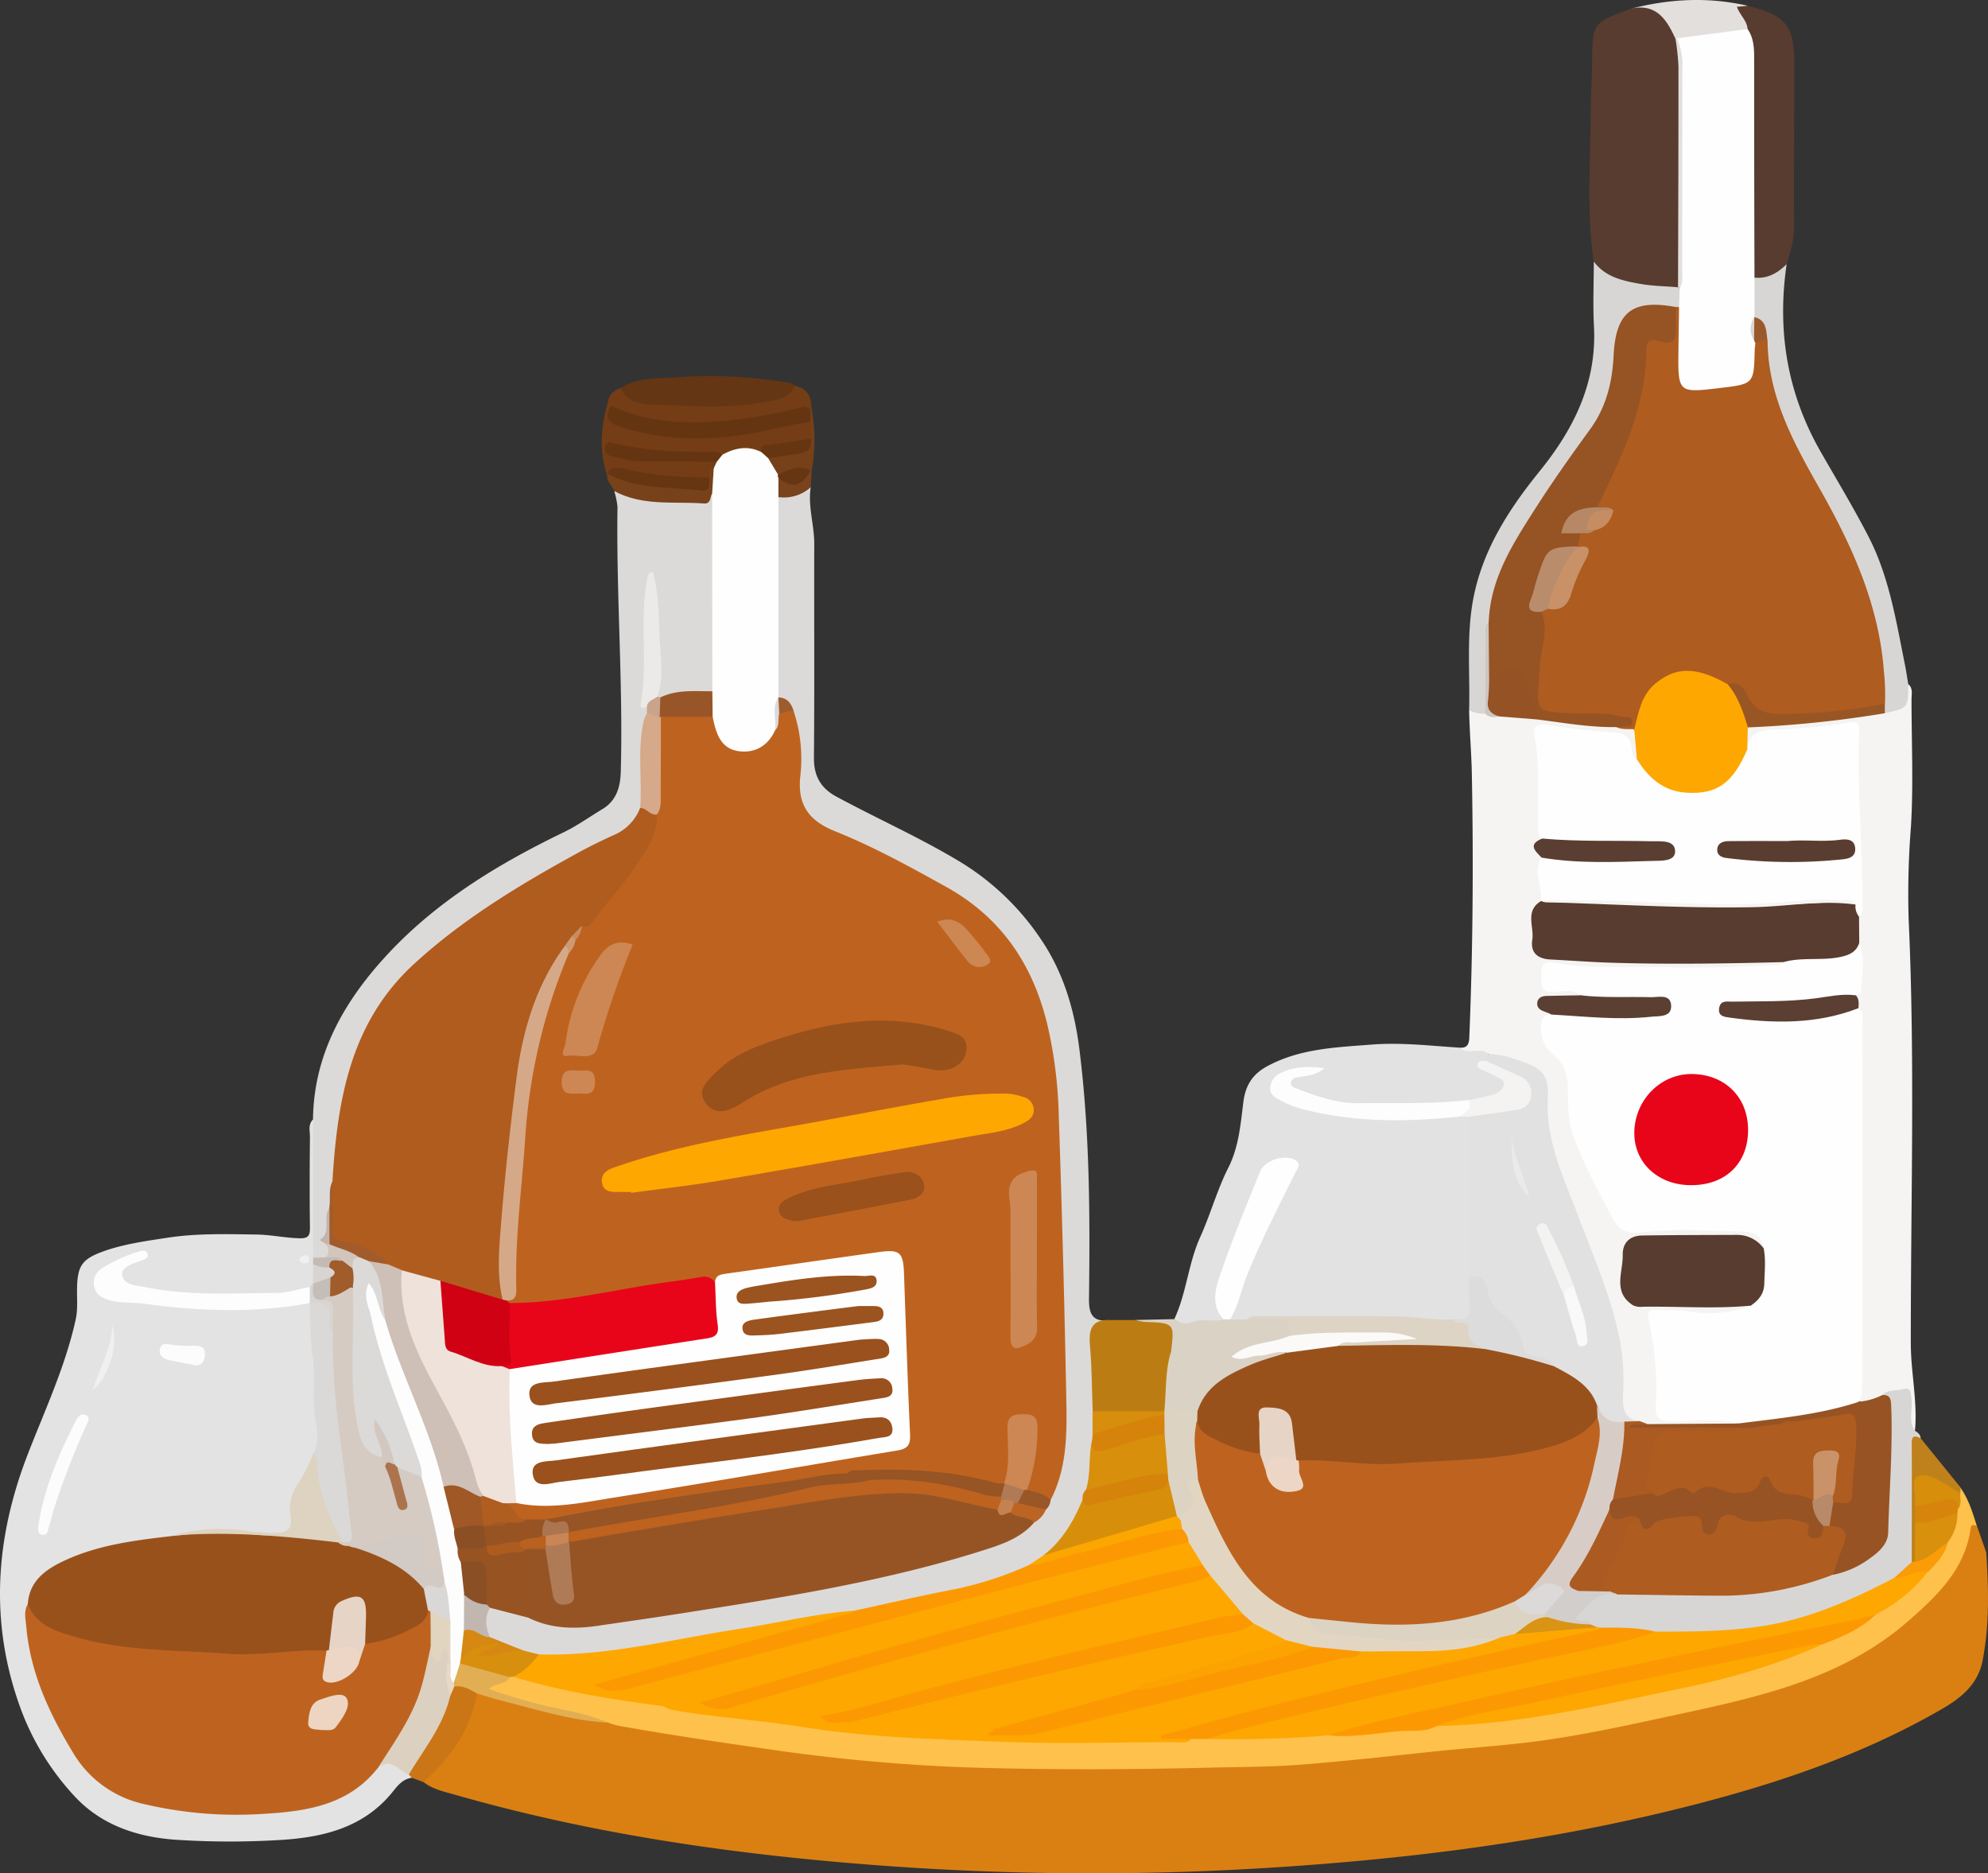
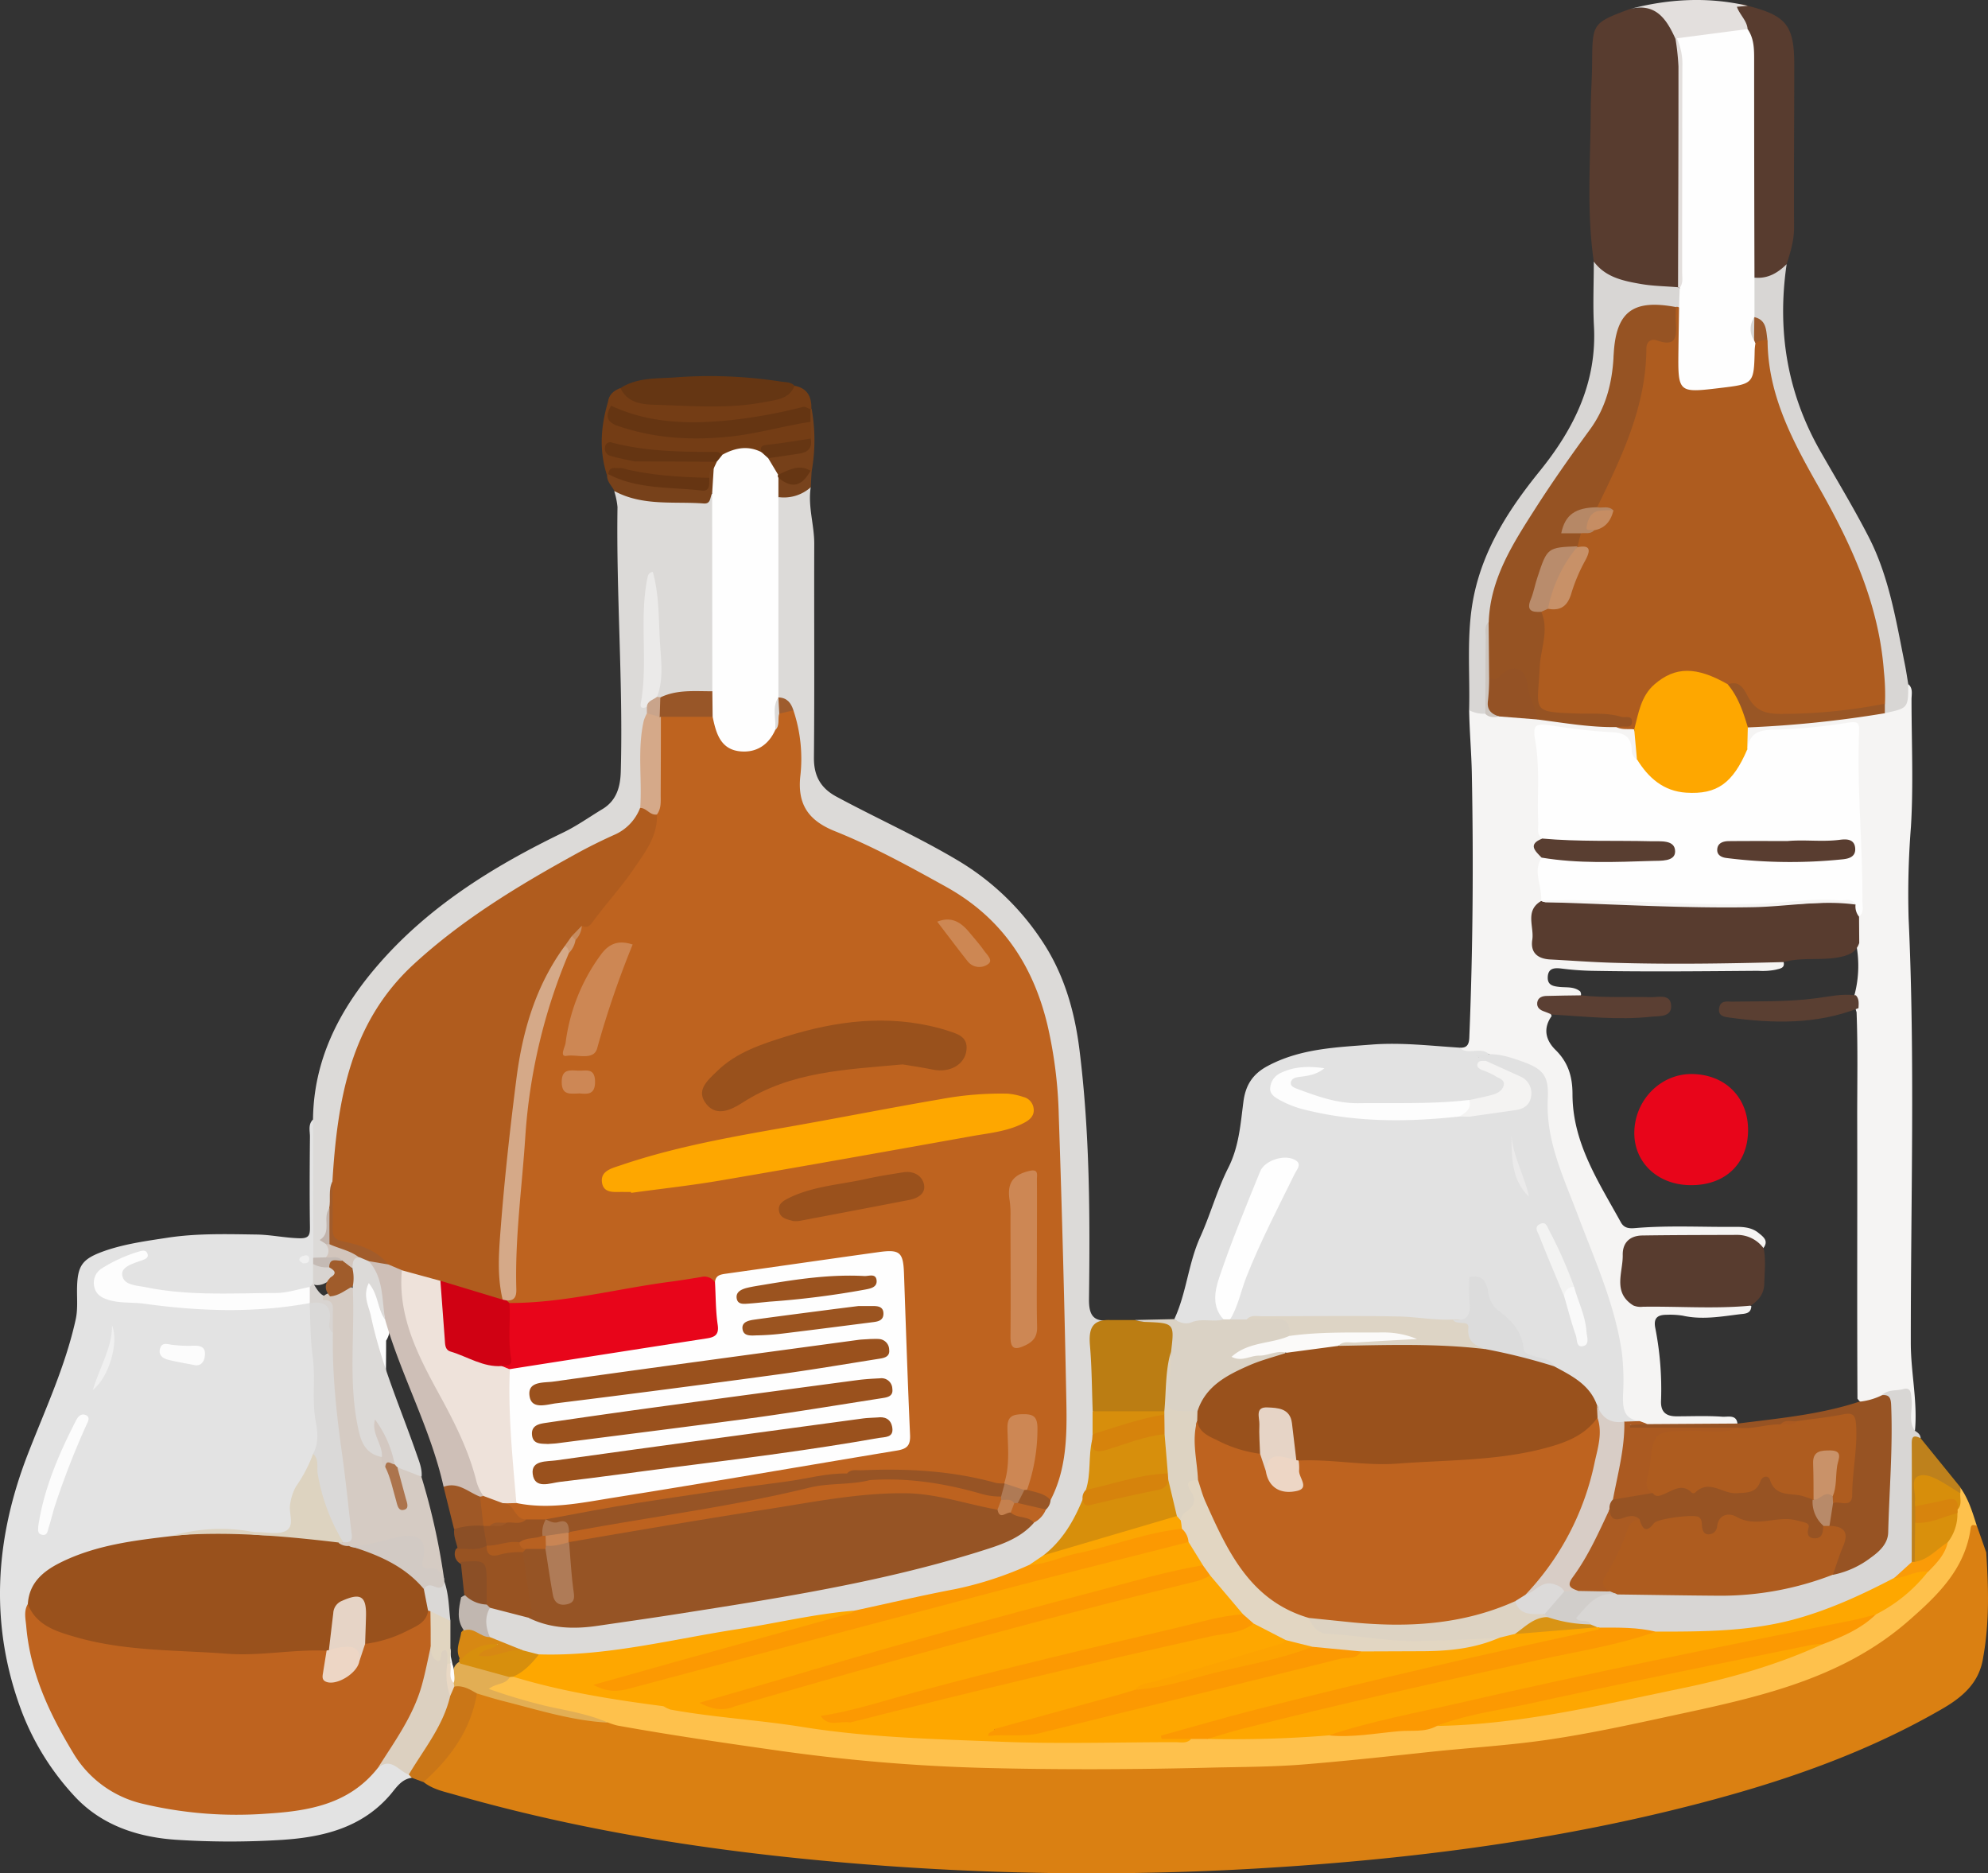
<svg xmlns="http://www.w3.org/2000/svg" width="605.732" height="570.697" viewBox="0 0 605.732 570.697">
  <rect x="0" y="0" width="605.732" height="570.697" fill="#333333" stroke="none" />
  <g id="Buying_at_JW" transform="translate(-19991.264 -5854.986)">
    <path id="Path_5109" d="M443.25,1295.25c.71,10.64,1,21.26-.9,31.83-1.08,7.61-5.93,12-12.32,15.73-26,15.09-54.3,24.15-83.31,31.19-39.21,9.51-79.07,14.54-119.28,17.16a868.1,868.1,0,0,1-118.63-.34c-44.69-3.2-88.92-9.37-132.11-21.74-3.32-.95-6.79-1.63-9.6-3.88.79-2.88,3.51-4.27,5.06-6.58,3.94-5.88,8.26-11.54,10-18.6a3,3,0,0,1,1.64-2.33c6.86.47,13.18,3.23,19.83,4.61s13.24,3.16,20.06,3.66c25.59,5.32,51.53,8.29,77.44,11.36,12.87,1.53,25.86,1.73,38.79,2.14,16,.51,31.92.08,47.89.13,30.44.09,60.68-2.87,91-5.44,29.8-2.52,58.88-8.32,87.87-15.09,18.48-4.32,36-10.74,50.77-23.19,8.88-7.47,17-15.41,19.82-27.3.36-1.53.84-3.65,3.12-1.45Z" transform="translate(20153.203 5032.66)" fill="#da8012" />
    <path id="Path_5110" d="M-36.45,1363.92c-3.17.41-4.75,3-6.51,5.09-8.7,10.17-20.57,13-33,13.82a253.553,253.553,0,0,1-31.91,0c-12-.74-23.31-4.41-31.65-13.61a79.7,79.7,0,0,1-15.7-25.23c-10-26.38-8.35-52.58,1.72-78.57,5.26-13.58,11.49-26.82,14.63-41.16.65-3,.38-6,.4-8.93.07-7.63,1.48-9.55,8.95-12.11,6-2,12.23-2.85,18.43-3.8,9-1.4,18.19-1.13,27.31-1,4.29.06,8.53,1,12.84,1.13,3.18.13,3.47-.9,3.44-3.51-.13-9.14-.08-18.29,0-27.43,0-1.76-.62-3.7.92-5.22,2,2,1.58,4.63,1.59,7.07.08,11.28,0,22.56-.06,33.84a19.275,19.275,0,0,0,0,2.74c-.2,2,.09,4.17-.81,6.13a4.82,4.82,0,0,1-1.7,1.91,22.5,22.5,0,0,1-9.58,2.49c-13.45.23-26.94.9-40.28-1.63-.82-.16-1.65-.24-2.45-.44-2.66-.68-5.4-1.61-5.82-4.68-.39-2.88,2.51-3.54,4.74-5.41a55.365,55.365,0,0,0-7.63,3.78c-1.6,1-2.9,2.36-2.66,4.45s2,2.86,3.81,3.42c3.07,1,6.27.69,9.39,1.08,15.22,1.91,30.44,2.72,45.71.57,1.78-.26,3.66-.71,5.2.81,2.21,4.46,1.41,9.43,1.78,14.06.71,9,.74,18.05,1.23,27.08a9.76,9.76,0,0,1-1.09,4.77,49.306,49.306,0,0,1-4.72,9.79c-1.82,2.71-2,5.86-2.16,9-.26,5.38-1.13,6.15-6.62,6.28a66.985,66.985,0,0,1-10.85-.8c-6.43-.89-12.82.43-19.19,1.28-7.72,1.82-15.71,2.2-23.36,4.45a61.515,61.515,0,0,0-11.13,4.13,16.449,16.449,0,0,0-9.13,11.67c-.95,9.85,1.84,19,5.27,28,1.47,3.86,3.8,7.37,5.56,11.12,7,14.92,19.59,20.59,35.12,22.34a167.933,167.933,0,0,0,35.23-.24c9.37-.91,16.91-5.48,23.33-12.12,4.13-3.61,7.36-1.07,10.58,1.55a2.24,2.24,0,0,1,.83,2.04Z" transform="translate(20153.203 5032.66)" fill="#e3e3e3" />
    <path id="Path_5111" d="M195.87,1224.19c3.73-8,4.24-16.94,7.89-25,3.13-6.91,5.14-14.36,8.56-21.12,3.26-6.45,3.71-13.25,4.6-20.09.63-4.85,2.63-8.36,7.36-10.89,10-5.36,20.92-5.69,31.73-6.54,8.93-.7,17.84.37,26.75.94,2.87,1.64,6.48-2.21,9.11,1.21-.3,2.17-1.92,1-2.92,1.18-.72-.18-.24.95-.18.3,0-.22.56-.22.91-.17.72.11,1.24.41,1.34,1.19-1.07,2.82,1.72,2.6,2.91,3.6,1.36,1.13,3.38,1.83,3.17,4s-2,3.34-3.87,4.07a40.325,40.325,0,0,1-8.15,1.86c-10.75,1.54-21.57,1-32.36,1.14a46.521,46.521,0,0,1-17.93-3.79c-1.91-.77-4.66-1.33-4.13-4.16.48-2.54,3-2.77,5.11-3a2.821,2.821,0,0,0-1.77,0c-2.8.54-6.19,1.07-6.54,4.34s3.15,3.88,5.54,4.73c7.92,2.8,16.2,3.69,24.52,3.91,8.47.23,17,.34,25.39-.85a5.11,5.11,0,0,1,3.19,1.21c1.21,1.76,1.17,3.78,1.11,5.75-.46,14.57.14,29.14,0,43.71a52.219,52.219,0,0,1,.06,7.4c-.23,5.23-.92,5.89-6.44,6.61-18.41-1-36.83-1-55.25-1.08-2.32,0-4.66-.21-6.93.49a8.291,8.291,0,0,1-5.14-.22c-2-1.83-.44-3.68.11-5.42,4.06-12.87,10.12-24.87,16.1-36.91.82-1.66,3.52-4,.72-5.49a5,5,0,0,0-7.14,2.54c-4.58,11-9.55,21.9-12.8,33.41-1.1,3.89.2,7.85.7,11.76C206.05,1225.65,200.78,1228.78,195.87,1224.19Z" transform="translate(20153.203 5032.66)" fill="#e2e2e2" />
    <path id="Path_5112" d="M85.09,970.76c-.92,5.82,1.09,11.46,1.07,17.24-.07,21.78.1,43.56-.1,65.34,0,5.55,2.21,9.18,6.84,11.67,12.4,6.69,25.3,12.43,37.41,19.69a79.129,79.129,0,0,1,25.27,24.3c6.66,10,9.91,21.3,11.38,33.07,3.16,25.23,3.23,50.6,2.91,76-.06,5,1.4,7,6.25,6.47-5.27,3.42-5.08,8.34-4.07,13.71.85,4.56.38,9.24.35,13.87,0,2.26.06,4.52-.1,6.78a11.468,11.468,0,0,1-.33,2.48c-1.39,4.66.25,9.72-1.84,14.28-.42,1.19-.87,2.38-1.28,3.57-2.4,7-5.87,13.35-12.26,17.63-1.6,1.24-3.27,2.37-5,3.51a69.3,69.3,0,0,1-19.67,7c-11.38,2.4-22.71,5-34.17,7.09-17.4,2.37-34.59,6-51.91,8.79-14.2,2.32-28.34,5.55-42.91,4.32a26.6,26.6,0,0,1-5.61-1.39c-3.61-1.73-7.94-1.83-11-4.88-1.66-3.24-2.43-6.44.38-9.5,4.64-1,8.58,1.59,12.85,2.52,10,4.16,20.23,2.22,30.4.61,28.5-4.53,57.1-8.49,85.16-15.41,6.76-1.67,13.5-3.48,20.16-5.52a52.283,52.283,0,0,0,16.12-7.6c1.62-1.49,3.43-2.82,4.5-4.83.61-1.12,1-2.32,1.55-3.48,3.06-7.19,3.72-14.9,3.93-22.49.59-21.08-.46-42.16-1.67-63.21-.49-8.47.09-17-.23-25.43-.54-15-1.94-29.8-7.65-43.93-5-12.4-13.66-21.48-24.9-28.29-12.25-7.42-25.21-13.47-38.16-19.5-5.9-2.75-8.55-6.85-8.14-13.34a80.27,80.27,0,0,0-1.74-21.9c-.67-2.88-3.94-3.93-4.76-6.71-1.11-10.22-.48-20.48-.45-30.71,0-9.23-.81-18.5.54-27.71C77.09,971.53,81.23,971.52,85.09,970.76Z" transform="translate(20153.203 5032.66)" fill="#dcdad8" />
    <path id="Path_5113" d="M440.37,1287.12c-.78-.17-1.67-.58-1.85.73-1.7,12.47-10.06,20.49-18.87,28.19-19.39,17-43.47,22.77-67.68,28-14.55,3.12-29.07,6.44-43.84,8.51-11.49,1.6-23,2.27-34.55,3.51-12.66,1.36-25.32,2.73-38,3.77-9.58.79-19.23.77-28.83,1-23.09.58-46.23.67-69.32.07a550.632,550.632,0,0,1-63.27-5.41c-16-2.28-32.07-4.62-48-7.49a22.179,22.179,0,0,1-2.83-.91c-10.78-2.4-21.66-4.42-32.21-7.79-1.83-.59-4.6-.53-4.59-2.85,0-1.82,2.68-2.1,4.33-2.78a22.706,22.706,0,0,1,2.27-1,4.849,4.849,0,0,1,1.65-.15c15.3,3.26,30.64,6.3,46.11,8.72,15.24,3.27,30.81,4.13,46.21,6.26,15.77,2.18,31.64,2.6,47.51,3.49,20.41,1.15,40.78-.19,61.15.71a14.322,14.322,0,0,0,4.91-.62,21.426,21.426,0,0,1,5.59-.42c12.11.27,24.19-.34,36.27-1.09,11.06.69,21.89-1.78,32.84-2.46,29.18-1.37,57.51-7.92,85.83-14.38,10.7-2.44,21-6.22,31.24-10.15a78.5,78.5,0,0,0,16.57-8.9,75.338,75.338,0,0,0,15.79-13c2.27-2.76,4.64-5.45,6-8.82a22.789,22.789,0,0,0,2.6-8.35,10.122,10.122,0,0,1,.29-1.35,22.568,22.568,0,0,0,.74-4.76,2.81,2.81,0,0,1,1-1.81C437.89,1279.05,439.09,1283.1,440.37,1287.12Z" transform="translate(20153.203 5032.66)" fill="#fec14c" />
    <path id="Path_5114" d="M291.76,1143.49c-2.6-2.47-6.39.47-9-2,2.48.19,2.95-1.19,3-3.38,1.09-26.69,1.27-53.39.76-80.08-.12-6.4-.71-12.85-.82-19.3,1.75-.9,3.44-.13,5.15.14a12.49,12.49,0,0,0,4.55.43c3.9-.29,7.65,1,11.53,1,7.75.77,15.47,1.88,23.25,2.34,1.89.73,4.09.53,5.76,1.91,1.35,3,2.55,5.91.89,9.15-1.83.38-2.45-1.07-2.72-2.24-.88-3.86-3.71-4.82-7-5-5.3-.32-10.57-1-15.83-1.69-3.3-.43-4.28,1-3.83,3.94,1.43,9.25.29,18.57.87,27.83a17,17,0,0,0,0,7.86c-.93,4.3,1.4,8.65-.21,12.94a15.552,15.552,0,0,0-1.65,4.68c-1.29,8.26.33,10.39,8.61,11.18,19.55,1.85,39.15.38,58.72.87,2.61.06,5.35-.46,7.7,1.25.54,2-1.15,2.08-2.31,2.41a20.338,20.338,0,0,1-5.46.35c-16.92.13-33.85.31-50.77,0a88.951,88.951,0,0,1-8.94-.67c-2-.24-4.24-.39-4.36,2.59-.1,2.57,1.81,2.8,3.72,3,2.12.2,4.36-.15,6.18,1.37.85,1.75-.65,1.84-1.64,2.17a12.362,12.362,0,0,1-3.39.32c-5.47.22-5.47.22-3.68,5-2.72,3.82-1.8,7.39,1.2,10.34,3.85,3.78,5.16,8.17,5.15,13.47,0,14.84,8,26.78,14.78,39.1,1,1.73,2.49,1.84,4.29,1.69,10.29-.88,20.59-.27,30.89-.38,2.35,0,4.71.25,6.62,1.77,1.5,1.21,3.37,2.47,1.49,4.81-11.34-4.86-23.25-2.2-34.91-2.64-3.66-.14-5.89,1.86-6.36,5.63-.2,1.65-.64,3.27-.7,4.93-.22,6,1.8,8.2,7.78,8.28,8,.11,16,0,23.93.06,2.29,0,4.7-.35,6.68,1.32-.1,2.41-2.07,2.28-3.59,2.47-5.74.72-11.48,1.73-17.29.43a24.77,24.77,0,0,0-4.95-.27c-2.75,0-4,1-3.45,3.93a96.509,96.509,0,0,1,1.77,22.24c-.14,3.38,1.43,4.78,4.76,4.76,4.63,0,9.28-.21,13.9.12,1.78.13,4.67-.87,4.64,2.69-2.92,1.83-6.16,1-9.26,1-5.81,0-11.63.32-17.43-.2a19.461,19.461,0,0,1-3.34-1.09c-4.9-.67-6.49-3.62-6.17-8.33.95-14.24-3-27.56-8.07-40.62-4-10.35-8.31-20.59-11.85-31.12a54.82,54.82,0,0,1-3.05-18.53c.13-6.65-1.47-8.59-7.78-11C297.59,1145.63,294.22,1145.79,291.76,1143.49Z" transform="translate(20153.203 5032.66)" fill="#f5f4f3" />
    <path id="Path_5115" d="M419.49,1030.73c1.53,1.3,1,3.08,1,4.67,0,13,.61,25.95-.18,38.85a260.642,260.642,0,0,0-.71,27.78c2,43.14.64,86.29.67,129.42,0,9,2.1,17.77,1.27,26.73-2.91-.43-2.17-2.84-2.3-4.57-.53-7.24-.7-7.4-7.5-5.07-2.58.59-5.2,3.41-7.72-.12-.16-28.61,0-57.21-.08-85.81,0-10.64.22-21.28-.19-31.92a12.81,12.81,0,0,1-.64-5.25,34.619,34.619,0,0,0,.38-16.19,20.88,20.88,0,0,1,0-7.8,73.083,73.083,0,0,0,.34-20.77c-1.08-10.11-.54-20.17-.81-30.25-.17-6.43-.42-6.78-6.95-5.76-3.61.57-7.28.44-10.87,1.11-5.18,1-11.33-1-14.82,5a6.33,6.33,0,0,1-.23-7c5-2.77,10.62-1.54,15.91-2.17,8.47-1,16.94-2,25.36-3.23C417.07,1038.91,418.06,1034.58,419.49,1030.73Z" transform="translate(20153.203 5032.66)" fill="#f5f4f3" />
    <path id="Path_5116" d="M-66.48,1205.45l-.09-42c.17-18.17,7.94-33.31,19.39-46.67,15.58-18.19,35.51-30.53,56.86-40.84,4.16-2,8-4.75,11.93-7.12,4.37-2.62,5.48-6.89,5.6-11.48.74-26.87-1.41-53.7-1-80.56a23.65,23.65,0,0,0-1-4.82c5.41.18,10.64,1.72,16.09,1.94,4.45.18,8.85,1.33,13.08-1.06.63-.35,1.22.21,1.57.83a13.859,13.859,0,0,1,.81,5.88q0,23.37,0,46.76a13.93,13.93,0,0,1-.81,5.86,3.86,3.86,0,0,1-3.75,1.87c-4.27,0-8.4,1.07-12.61,1.43a3,3,0,0,1-1.55-.67c-.41-11.23-.21-22.5-1.77-34.26-.84,4-.55,7.62-.64,11.19-.18,7.45.59,14.94-.82,22.34a5.09,5.09,0,0,0,.89,3.77,4.89,4.89,0,0,1,.25,2.48c-2.41,9-.51,18.22-1.6,27.27-1.12,5.39-4.78,8.56-9.54,10.7-14.75,6.64-28.22,15.48-41.67,24.34a129.682,129.682,0,0,0-23.44,20c-8.93,9.56-13,21.46-15.85,33.87a171,171,0,0,0-3.58,26.11c-.83,2.38-.33,4.94-.89,7.36-1.35,3.31.12,7.25-2.22,10.38a8.714,8.714,0,0,1,1,1c1.26,1.84,1,3.41-.84,4.69a3.54,3.54,0,0,1-3.8-.59Z" transform="translate(20153.203 5032.66)" fill="#dcdad8" />
    <path id="Path_5117" d="M323.68,902c-2.24-15.34-1-30.74-.92-46.13,0-4.8.38-9.6.41-14.4.1-12.09.09-12.12,11.49-16.4,9.69-1.26,11.62,0,15.2,10a37.21,37.21,0,0,1,1.2,10.35v56.83c0,2.31.28,4.67-.6,6.91a4,4,0,0,1-4.24,2c-6.08-.54-12.15-1.09-17.82-3.77a8.36,8.36,0,0,1-4.72-5.39Z" transform="translate(20153.203 5032.66)" fill="#583c2f" />
    <path id="Path_5118" d="M411.52,1247.28c1.84-1.72,4.34-1.18,6.49-1.79,2.41-.67,2.3,1.46,2.49,3.15.38,3.17-1.08,6.55,1,9.54.86.56,1.72,1.11,1.77,2.3-1.89,1.06-1.29,2.84-1.32,4.44-.22,10.78.15,21.56-.27,32.33-.73,3.5-3.89,4.79-6.19,6.87-18.34,10.86-38.06,16.74-59.5,16.42-4.46-.06-8.93,0-13.4,0a99.932,99.932,0,0,0-15.83-1.14,8.146,8.146,0,0,1-1.62-.32c-1.05-.32-2.05-.75-3.08-1.12-5.44-1.79-5.55-2.51-2-6.67,3.09-3.59,6.9-4.84,11.42-4.6,8.76-.07,17.52-.35,26.25,0a103.839,103.839,0,0,0,38-5.73,32.67,32.67,0,0,0,8.29-3.26c5.6-3,8.41-7.29,8.19-14-.31-9.58,1.38-19.13.93-28.76a18.28,18.28,0,0,0-1.62-7.66Z" transform="translate(20153.203 5032.66)" fill="#d8d6d4" />
    <path id="Path_5119" d="M323.68,902c3.56,4.82,9,5.91,14.35,6.84,3.71.65,7.54.67,11.32,1a1.8,1.8,0,0,1,1,1,5.89,5.89,0,0,1-.51,5.18,2.77,2.77,0,0,1-1.43.52,46.351,46.351,0,0,0-6.44.63c-8.35.84-10.5,2.12-10.62,10.62-.19,14-6.5,25.13-14.39,35.81a249.37,249.37,0,0,0-17.93,27.5c-3.79,6.86-5.35,14.25-6.55,21.82-.83,6.94-.14,13.9-.4,20.84-.08,2.1.42,4.38-1.48,6a9.85,9.85,0,0,1-4.91-1.07c.32-11.56-.92-23.17,1.41-34.67,3-14.72,10.92-26.83,20.14-38.22,10.52-13,17.49-27.16,16.47-44.45C323.39,915,323.69,908.48,323.68,902Z" transform="translate(20153.203 5032.66)" fill="#d8d6d4" />
    <path id="Path_5120" d="M370.6,824.1c11.75,3,14.14,5.93,14.16,17.92,0,16.56-.15,33.12-.06,49.69,0,3.92-1.1,7.48-2.26,11.09-3.51,5.46-6.37,6.4-10.67,3.5-1-2.38-.74-4.89-.74-7.35V843.38a36.622,36.622,0,0,0-1.26-10.79,17,17,0,0,0-2.14-5c-.62-1.07-1.92-2.32-.74-3.49C367.83,823.21,369.34,823.51,370.6,824.1Z" transform="translate(20153.203 5032.66)" fill="#583c2f" />
    <path id="Path_5121" d="M372.64,906.9c4,.41,7.09-1.41,9.8-4.1-2.94,20.17.09,39.15,10.31,57.05,4.94,8.64,10.11,17.17,14.66,26,6.28,12.18,8.4,25.73,11.08,39,.39,1.94.67,3.9,1,5.85,0,7.36,0,7.36-7.15,8.88a4.91,4.91,0,0,1-1.11-3c.14-23.68-8.25-44.78-20-64.75-5.26-8.9-8.95-18.49-13.29-27.79-2.59-5.54-1.2-11.83-2.62-17.63,0-3.32-1.8-5.88-3.62-8.44C371.16,914.22,370.1,910.4,372.64,906.9Z" transform="translate(20153.203 5032.66)" fill="#d8d6d4" />
    <path id="Path_5122" d="M171,1252.27c-.25-6.62-.26-13.27-.82-19.87-.41-4.72.22-8.07,5.94-7.94h7.73c2.74.83,5.54.28,8.32.37,4.65.14,5.37.94,4.7,5.65a38.746,38.746,0,0,1-.82,3.85,102,102,0,0,0-1.73,13c-.12,1.93.13,4-1.55,5.46C185.48,1253.85,178.19,1255.21,171,1252.27Z" transform="translate(20153.203 5032.66)" fill="#bb7d13" />
    <path id="Path_5123" d="M194.88,1234.12c1.05-8.75,1.05-8.74-8.17-9.09a18.117,18.117,0,0,1-2.86-.58l12-.26c1.58,1.09,3.54,1.68,5.16,1,3.27-1.39,6.65,0,9.87-.9a1.36,1.36,0,0,1,2,0h5c3.58-1,7.25-.3,10.87-.45,3.15-.14,3.29,2.11,3.23,4.41-.45,2.67-2.62,3.12-4.75,3.6-3.7.84-7.5,1.36-10.49,3,4-.19,8.26-2.71,12.88-1,.64,3.2-2.23,2.76-3.72,3.2-7.11,2.08-13.71,4.93-18.88,10.49-1.76,1.9-2.35,4.88-5.26,5.74a7.49,7.49,0,0,1-1.47.29c-6.21.31-7-.32-6.79-6.38C193.67,1242.85,194.55,1238.51,194.88,1234.12Z" transform="translate(20153.203 5032.66)" fill="#dad2c5" />
    <path id="Path_5124" d="M27.13,940.55c5-3.22,10.81-2.86,16.29-3.23A142,142,0,0,1,76,938.57c1.43.23,3,.06,4.16,1.28,1.17,3.07-1.42,3.75-3.2,4.61-4.26,2.06-8.94,2.67-13.58,2.85-7.81.3-15.63.2-23.44,0A26.328,26.328,0,0,1,29.84,945C28,944.19,26.06,943.23,27.13,940.55Z" transform="translate(20153.203 5032.66)" fill="#653613" />
    <path id="Path_5125" d="M23,967.09c-2.41-7.42-1.9-14.8.27-22.17,1.1-.1,1.35.63,1.48,1.49-.07,3.72,2.69,4.65,5.48,5.42A75.232,75.232,0,0,0,59.41,954,134.812,134.812,0,0,0,79,950.51c2-.56,4.19-1.29,6.23.17.71,1.56.31,3.21.34,4.82-1.15,2.3-3.41,2.3-5.5,2.69-3.39.64-7,.44-10.12,2.15a40.4,40.4,0,0,0-11.9,1.17c-10.87-.4-21.79,0-32.65-2.28,1.63,1.91,4.39,1.68,6,3.43.9,2.6-.93,3-2.74,3.36-1.5.15-3.06-.09-4.46.72a3.6,3.6,0,0,1-1.2.35Z" transform="translate(20153.203 5032.66)" fill="#743d15" />
    <path id="Path_5126" d="M24.28,945.92l-1-1c.25-2.34,1.75-3.61,3.82-4.37,2.44,5.18,7.76,5,11.9,5.13,10.71.37,21.53,1.21,32.16-.89,3.35-.66,7.38-.82,9-4.94,3.88.71,5.2,3.32,5.14,6.94l-.66.55c-15.83,3.87-31.76,6.85-48.11,3.81C32.16,950.33,27.18,950.47,24.28,945.92Z" transform="translate(20153.203 5032.66)" fill="#743d15" />
    <path id="Path_5127" d="M370.6,824.1l-3.32.29c.87,2.46,3.06,4.2,3.27,6.78-6.68,3.49-13.89,3.46-21.14,3.16a4.824,4.824,0,0,1-.83-.15c-2.71-6-6-11.1-13.92-9.1C346.56,821.94,358.53,821.31,370.6,824.1Z" transform="translate(20153.203 5032.66)" fill="#e3dfdd" />
    <path id="Path_5128" d="M-36.45,1363.92l-.94-1c-.89-1.83.2-3.19,1.2-4.45,4.77-6,7.88-12.81,10.47-19.93a6.81,6.81,0,0,1,2.33-3c2.93-.81,5.38-.4,6.76,2.7-1.85,11.15-8.08,19.65-16.27,27Z" transform="translate(20153.203 5032.66)" fill="#ca7617" />
    <path id="Path_5129" d="M55.05,972.61c-.71,1.15-.3,3.26-2.53,3.1-9.17-.68-18.65.87-27.26-3.79-.75-1.61-2.33-2.83-2.22-4.83a2.425,2.425,0,0,1,.38-.34c7.93,1.27,15.8,2.89,23.84,3.37,2.37.14,5.17,1.12,5.68-2.7.5-1.2.43-3,2.61-2.38C56.91,967.67,57.24,970.22,55.05,972.61Z" transform="translate(20153.203 5032.66)" fill="#77411a" />
    <path id="Path_5130" d="M420.56,1298.15c0-11.76.06-23.52,0-35.27,0-2-.22-3.87,2.71-2.4l12.17,15c0,.59-.06,1.17-.08,1.75-2.8.75-4.5-1.5-6.64-2.48-5.13-2.37-6-1.91-6,3.55,0,1.14.06,2.29.07,3.43.08,1.6,0,3.19.05,4.78-.13,3.74.68,7.55-.82,11.19a1.08,1.08,0,0,1-1.46.45Z" transform="translate(20153.203 5032.66)" fill="#be811c" />
    <path id="Path_5131" d="M85.08,955.94c0-1.71,0-3.41-.08-5.12A2.88,2.88,0,0,1,85,947l.35-.2a54.08,54.08,0,0,1,0,19.24l-.63-.15c-3.48-.51-6.59,1.68-10,1.34-2-1.37-3.39-3-2.41-5.67,2.08-1.43,4.52-1.68,6.91-2a7.16,7.16,0,0,0,5.86-3.62Z" transform="translate(20153.203 5032.66)" fill="#764019" />
    <path id="Path_5132" d="M85.09,970.76a12.23,12.23,0,0,1-9.87,3c-1.57-1.56-1.39-3.37-.77-5.25.24-.44.73-1,1.06-.87,3.7,1.86,6.56-.16,9.5-1.91l.34.28C85.27,967.61,85.18,969.18,85.09,970.76Z" transform="translate(20153.203 5032.66)" fill="#78431d" />
    <path id="Path_5133" d="M-16.63,1338.22c-2.14-1.21-4.24-2.54-6.88-2.09a2.191,2.191,0,0,1-.75-1.39c.4-2.31-.17-5,2.64-6.34,5.3.66,10.49,1.67,15,4.85-1.29,2.37-4.14,1.78-6.37,3.6a172.225,172.225,0,0,0,17.77,5.27c6.25,1.38,12.61,2.39,18.55,5-11.12-.57-21.65-4-32.34-6.67C-11.59,1339.77-14.1,1339-16.63,1338.22Z" transform="translate(20153.203 5032.66)" fill="#e2ae54" />
    <path id="Path_5134" d="M-46.82,1360.93c-8.68,11-20.91,13.11-33.82,13.91a123.618,123.618,0,0,1-37.58-2.95,33.44,33.44,0,0,1-21.51-15.69c-7.21-11.92-13-24.31-14.21-38.41-.2-2.28-.82-4.61.48-6.8,12,11.29,27.46,11.42,42.42,12.56,13.71,1,27.48,2,41.25.16a13.819,13.819,0,0,1,6.4.52c1.85.85,1.79,2.51,1.9,4.19s-1.7,4,1.33,4.38c2.28.29,4.68-.08,6-2.54a12.917,12.917,0,0,0,.77-2.35c.71-1.81.41-4.06,2.28-5.37,7-2.45,14.38-4.19,19.9-9.73a1.57,1.57,0,0,1,1.29.83c1.18,3.23.77,6.52.38,9.81a65.93,65.93,0,0,1-9.83,28.32,47.436,47.436,0,0,1-7.45,9.16Z" transform="translate(20153.203 5032.66)" fill="#be631f" />
    <path id="Path_5135" d="M-31.51,1313c-.44,3.57-3.58,4.74-6.07,6a39.068,39.068,0,0,1-13.11,4.13c-1.91-2.3-1-5.07-1.25-7.63-.21-1.87.43-4.42-2.53-4.53-2.71-.1-4.24,1.57-4.59,4.25-.41,3.27-.46,6.62-2,9.66a1,1,0,0,1-1.36.32c-10.12-.49-20.16,1.7-30.28.93-15.45-1.18-31.1-.71-46.18-5.08-5.89-1.7-11.93-3.47-14.58-10,.38-6.46,4.57-10,9.84-12.65,10.75-5.37,22.46-6.78,34.17-8.14,7.66-.66,15.16-2.18,23-.72,6.78,1.25,13.89-.3,20.84.52,2,.24,3.94.58,5.89,1,1.34.29,2.62.84,3.94,1.2,9.34,2.33,18,5.83,23.89,14C-31,1308.43-29.79,1310.65-31.51,1313Z" transform="translate(20153.203 5032.66)" fill="#99511c" />
    <path id="Path_5136" d="M-66.54,1265.23c1.73-3.11,1.43-6.61.83-9.71-1.28-6.59-.05-13.23-.94-19.71-.75-5.53-.7-11-.93-16.51l.69-.61c5.14-.83,6.29-.07,6.66,4.64a21.541,21.541,0,0,0,.76,5.24c.57,19.68,3.65,39.12,5.58,58.67.22,2.22,1.42,5.33-2.79,5.42-3.27-1.55-4.57-4.67-5.87-7.66a44.121,44.121,0,0,1-3.99-19.77Z" transform="translate(20153.203 5032.66)" fill="#dad9d8" />
    <path id="Path_5137" d="M-67.58,1219.3c-16.78,3.09-33.57,2.52-50.39.2-3.59-.5-7.27-.08-10.84-1.15-2.28-.68-4-1.75-4.43-4.15a5.16,5.16,0,0,1,2.49-5.57,45.664,45.664,0,0,1,10.85-4.94c1.05-.29,2.48-.88,2.94.7.34,1.18-.86,1.58-1.81,1.92-2.49.88-6.21,1.91-5.94,4.34.36,3.27,4.25,3.22,7.24,3.83,13.15,2.68,26.43,1.79,39.67,1.74,3.41,0,6.8-1.18,10.21-1.82,1.59,1.63,1.3,3.27,0,4.93Z" transform="translate(20153.203 5032.66)" fill="#fdfdfd" />
    <path id="Path_5138" d="M-46.82,1360.93c5.06-8,10.69-15.67,13.33-24.92,1.14-4,1.88-8,2.8-12.07.91.28,1.21,2.11,2.13,1.54,6.22-3.82,3.11,1.93,3.88,3.68a95.754,95.754,0,0,1-.1,9.88c-2.11,9.07-8,16.16-12.61,23.91C-40.45,1361.87-42.8,1357.48-46.82,1360.93Z" transform="translate(20153.203 5032.66)" fill="#dcd0c0" />
    <path id="Path_5139" d="M-66.54,1265.23c1.89,1.67,1.08,4.09,1.4,6.09A59.1,59.1,0,0,0-57.45,1292a.83.83,0,0,1-.612.477.83.83,0,0,1-.738-.237c-16.83-2-33.68-3.49-50.65-2.08A54.2,54.2,0,0,1-88,1288.52c1.48.15,2.95.55,4.42.57,3,0,6.51.85,8.81-.44,2.81-1.57.62-5.51,1.28-8.32a15.309,15.309,0,0,1,1.72-5.13,43.694,43.694,0,0,0,5.23-9.97Z" transform="translate(20153.203 5032.66)" fill="#ddd3c0" />
    <path id="Path_5140" d="M-150.3,1287.36c1.76-11.71,6.32-22.1,11.51-32.27.67-1.33,1.71-2.34,3.12-1.6s.37,2.18,0,3.06a252.559,252.559,0,0,0-9.51,24.43c-.69,2.2-1.21,4.45-1.91,6.64-.32,1-.36,2.59-2,2.27S-150.24,1288.15-150.3,1287.36Z" transform="translate(20153.203 5032.66)" fill="#fcfcfc" />
    <path id="Path_5141" d="M-102.42,1238.25c-3.35-.67-5.94-1.06-8.45-1.73-1.48-.4-2.79-1.39-2.33-3.23.5-2,1.92-1.56,3.52-1.3a39.4,39.4,0,0,0,6.88.29c2.16,0,3.54.52,3.29,3C-99.74,1237.64-101.08,1238.4-102.42,1238.25Z" transform="translate(20153.203 5032.66)" fill="#fcfcfc" />
    <path id="Path_5142" d="M-133.66,1245.79c2.27-7.45,5.94-13,5.85-19.72C-125.68,1231.3-128.6,1241.7-133.66,1245.79Z" transform="translate(20153.203 5032.66)" fill="#f0f0f0" />
    <path id="Path_5143" d="M-66.56,1213.33v-6c1.7-.79,3.36-.18,5,.13,2.38,1.12,3,2.57.81,4.51-1.64,1-3.2,2.2-5.31,1.79Z" transform="translate(20153.203 5032.66)" fill="#d8d4d1" />
    <path id="Path_5144" d="M-67.55,1219.33v-4.93l1-1.07.06.05c1.19,1.67,2,3.78,4.51,4,3.48,3.08,3.86,6,1.43,11a3.06,3.06,0,0,1-1-3.15C-60.74,1220.29-62.89,1218.55-67.55,1219.33Z" transform="translate(20153.203 5032.66)" fill="#d8d4d1" />
    <path id="Path_5145" d="M-61.64,1208.39a8.421,8.421,0,0,1-4.89-1c0-.63,0-1.27,0-1.9l3.9-.12c1.78-1,3.54-1.65,5.15.3C-57.74,1208.22-60.4,1207.22-61.64,1208.39Z" transform="translate(20153.203 5032.66)" fill="#c4bab4" />
    <path id="Path_5146" d="M-69.65,1207.19c-.23-.2-1-.58-1.06-1-.09-1,.94-1.18,1.68-1.39a1,1,0,0,1,.925.15,1,1,0,0,1,.395.85C-67.7,1206.78-68.25,1207.26-69.65,1207.19Z" transform="translate(20153.203 5032.66)" fill="#f0f0f0" />
    <path id="Path_5147" d="M291.76,1143.49c3.55-.08,6.88,1.07,10.13,2.22,6.52,2.33,8.12,4.44,7.77,11.37-.65,12.76,4.81,23.88,9.1,35.28,5.17,13.77,11.32,27.18,13.47,41.94a74.177,74.177,0,0,1,.36,12.89c-.1,4,.07,7.45,5.08,8.07-1.3,1.43-3.05,1.26-4.72,1.35-4.17.42-7.46-.75-9-5-2.33-6.34-7.92-9.24-13.2-12.47a7.5,7.5,0,0,0-3.52-1.77c-4.08-.7-6.46-3-7.12-7.12a5.54,5.54,0,0,0-1.75-3.51c-4.09-3.28-7.42-7-8.82-12.26-.48-1.75-2.61-1.93-3.74-3.12v-48.88c2.28-2.48,5.39-1.94,8.26-2.37,3.29-.5,7.75.12,8.71-4,1-4.46-3.62-5.14-6.42-6.87-1.89-1.18-4.54-1.23-5.56-3.72-.59-1.25-2.08-.66-3.36-1.77Z" transform="translate(20153.203 5032.66)" fill="#e1e1e1" />
    <path id="Path_5148" d="M212.88,1224.28h-2c-3.65-3.84-2.68-8.7-1.37-12.62,3.67-11,8.15-21.68,12.49-32.42,1.38-3.42,7.26-5.28,10.5-3.63,2.44,1.24.75,2.9.11,4.19-5.12,10.41-10.49,20.7-14.77,31.52C216.15,1215.62,215.32,1220.27,212.88,1224.28Z" transform="translate(20153.203 5032.66)" fill="#fefefe" />
    <path id="Path_5149" d="M230.87,1229.32c.48-3.59-.59-5.53-4.71-5.06a71.262,71.262,0,0,1-8.27.06c1.31-1.5,3.08-1,4.68-1,14,0,27.92-.22,41.87.07,5.43.12,10.84,1.21,16.32.91,6.48-.47,6.69,6,10,9.07a2.85,2.85,0,0,1-.69.61c-3.8,1.47-7.55-.22-11.34-.17-8.63.1-17.26.06-25.89,0-2.3,0-4.68.25-6.73-1.21-.94-1.71.58-2.22,1.52-2.3,7.17-.62,14.36-1.31,20.18-.56-2-.49-5.47-.31-9-.11-7.92.46-15.88-.27-23.79.86a4.36,4.36,0,0,1-4.15-1.17Z" transform="translate(20153.203 5032.66)" fill="#ddd4c5" />
    <path id="Path_5150" d="M282.77,1162.46c-15.72,1.71-31.37,1.84-46.86-2a31.157,31.157,0,0,1-7.89-3c-1.48-.83-3.09-1.77-2.94-3.66a5.42,5.42,0,0,1,3.29-4.64c4-1.91,8.25-2.12,13.22-1.4-2.65,2.18-5.38,2.32-8,2.7-1,.15-2,.49-2.21,1.62s1,1.61,1.9,1.94c6.05,2.26,12.08,4.47,18.72,4.39,11.27-.14,22.55.33,33.78-1C288.19,1161.18,285.27,1161.7,282.77,1162.46Z" transform="translate(20153.203 5032.66)" fill="#fdfdfd" />
    <path id="Path_5151" d="M290.74,1233.37c-3.05-1.12-5.7-2.15-5.28-6.53.25-2.53-3.62-.6-4.7-2.5,4.16.66,5.48-1.25,5.05-5.2a74.918,74.918,0,0,1-.05-7.79c3.5-.71,5.12.88,5.66,4.26a8.93,8.93,0,0,0,3.2,6c4,2.92,7.13,6.24,7.64,11.5.17,1.71,1.94,1.86,3.39,2.37,2.09.73,4.74.6,6,3.08-5,1.34-9.22-1.73-13.86-2.45C295.31,1235.76,292.28,1236.26,290.74,1233.37Z" transform="translate(20153.203 5032.66)" fill="#dcdcdc" />
    <path id="Path_5152" d="M282.77,1162.46c1.85-1.15,3.73-2.29,3-5,2.39-.54,4.8-1,7.16-1.66,1.44-.41,2.91-1.26,3.28-2.75.49-1.94-1.64-2.22-2.68-3a23.771,23.771,0,0,0-4-1.79c-.75-.35-1.6-.87-1.28-1.83.4-1.2,1.61-.8,2.53-.92,3.45,1.56,6.91,3.11,10.35,4.69a5.52,5.52,0,0,1,3.47,6c-.3,2.62-2.16,3.95-4.71,4.31l-14.1,2Z" transform="translate(20153.203 5032.66)" fill="#f4f3f2" />
    <path id="Path_5153" d="M79.81,1038.73a46.41,46.41,0,0,1,2.09,20.15c-.89,8.69,2.67,13.5,10.57,16.67,11.72,4.7,22.79,10.8,33.84,16.93,16.75,9.3,26.42,23.53,30.88,42a135.919,135.919,0,0,1,3.47,27.6q1.5,44.07,2.33,88.16c.17,9.9-.06,19.94-4.85,29.11-3-.34-5.85-.86-7.69-3.61-.06-4.67,2.14-9,2.13-13.68a41.691,41.691,0,0,0-.1-4.47,2.62,2.62,0,0,0-2.94-2.65,2.72,2.72,0,0,0-2.92,2.74c-.34,3.3-.06,6.62-.2,9.93-.11,2.66-.15,5.37-2.64,7.16-3.35,1.32-6.54,0-9.69-.72-12.51-2.8-25.12-2.9-37.8-1.76-30.53,5-61.23,8.87-91.77,13.86a21.094,21.094,0,0,1-5.93.43c-3.87-.6-5.9-3.2-7.12-6.65a5.87,5.87,0,0,1,4.1-.93c9.85,1.7,19.58-.16,29.16-1.78,27-4.55,54.06-8.83,81-13.52,7.83-1.36,7.86-1.33,7.86-9.05,0-14.6-.77-29.17-1.82-43.71-.42-5.71-1.42-6.15-7-5.49-13.52,1.58-26.95,3.79-40.42,5.74a21.88,21.88,0,0,0-8,2.47c-11.55-1-22.62,2.29-33.85,4q-11,1.64-22.12,3.06a15.192,15.192,0,0,1-6.89-.42c-.82-.41-1.49-.93-1.36-2a12.47,12.47,0,0,0,1.73-6.13c-.15-21.42,2.5-42.63,5.15-63.81,1.53-12.26,6.11-23.71,10.74-35.07.88-1.54,1.88-3,2.63-4.62.84-1.42,1.39-3,2.26-4.4A14.809,14.809,0,0,0,20,1099.3c3.93-5.88,9-10.91,12.75-17a28.549,28.549,0,0,0,4.6-13.39c.73-7,.18-14.09.37-21.13.07-2.43-.27-4.95,1.27-7.13,4.75-2.64,9.81-1.32,14.77-1.13a4.32,4.32,0,0,1,3.35,3.31c.95,3.68,2.91,6.52,6.87,6.92,4.26.43,7.23-1.85,9.16-5.56.91-1.45.68-3.33,1.75-4.73C76.42,1038.48,78,1037.52,79.81,1038.73Z" transform="translate(20153.203 5032.66)" fill="#be631f" />
    <path id="Path_5154" d="M153.08,1286.25c-4.63,5.26-11.13,7-17.41,9-29.87,9.23-60.69,14-91.47,18.81-8,1.26-16.06,2.39-24.1,3.57-7.18,1.05-14.21.85-20.9-2.4-1.1-6.62-3.46-13.08-2.5-20a4,4,0,0,1,1.81-1.77,6.7,6.7,0,0,1,5.75.23c2.18,2.92,1.88,6.53,2.65,9.85a17,17,0,0,0,1.24,4.25c.39.74.95,1.39,1.91,1.21s1.15-1.14,1.12-1.93a72.671,72.671,0,0,0-.73-8.84c-.38-2.27-.79-4.59,1-6.55,6.55-3.22,13.83-3.32,20.79-4.55,20.43-3.61,40.94-6.74,61.42-10a99.779,99.779,0,0,1,47.25,3.82,10.48,10.48,0,0,0,5.53,1.61C148.76,1283.62,152.25,1282.57,153.08,1286.25Z" transform="translate(20153.203 5032.66)" fill="#965425" />
    <path id="Path_5155" d="M40.18,1342.11c-15.48-2-30.86-4.44-45.83-9a20.77,20.77,0,0,1,7.91-6.79c20.76.66,40.76-4.67,61.05-7.76,11.63-1.78,23.09-4.59,34.85-5.54-.43,3.23-3.39,2.79-5.35,3.36-18,5.29-36.21,9.92-54.28,15-4.93,1.39-9.87,2.79-14.74,4.45,7.58-.37,14.75-2.79,22-4.7,38.89-10.21,77.68-20.8,116.58-31,10.28-2.69,20.52-5.57,30.87-8,2.09-.5,4.15-1.29,6.37-.92,3.23,1.82,5.67,4.13,5.13,8.28a9,9,0,0,1-3.67,1.47q-73.78,18.51-146.51,40.8a18.084,18.084,0,0,1-3.42.71C47.45,1343.4,43.81,1342.71,40.18,1342.11Z" transform="translate(20153.203 5032.66)" fill="#fea700" />
    <path id="Path_5156" d="M74.25,1044.76c-2.06,4.54-5.76,6.9-10.56,6.47-6.12-.55-7.46-5.56-8.49-10.54-1.75-2.58-1.94-5.17-.09-7.78l-.06-60.3.48-7.67a2.78,2.78,0,0,1,.31-2.33,3.72,3.72,0,0,1,2.36-1.77c3.86-2.1,7.8-2.87,11.92-.74a2.09,2.09,0,0,1,2,1.8l3,5a.58.58,0,0,1,.29.6c0,.22-.1.34-.17.34v66.9a4.263,4.263,0,0,0,.14.78,92.2,92.2,0,0,1-1.13,9.24Z" transform="translate(20153.203 5032.66)" fill="#fefefe" />
    <path id="Path_5157" d="M200.19,1292.11c-17.77,4.54-35.58,9-53.32,13.63q-58.29,15.32-116.51,30.86c-3.57,1-6.94,1.49-11.5-1,10.83-3,20.57-5.78,30.33-8.49q24.14-6.7,48.27-13.38c.28-.07.47-.44.7-.68,10.34-2.23,20.63-4.66,31-6.62a107.368,107.368,0,0,0,22.54-7.38c13.34-5.49,27.56-7.88,41.36-11.77a8.869,8.869,0,0,1,4.9,0C200.1,1288.25,201.37,1289.62,200.19,1292.11Z" transform="translate(20153.203 5032.66)" fill="#fc9902" />
    <path id="Path_5158" d="M156,1296.15c5.74-4.47,9.27-10.49,11.95-17.09a84.87,84.87,0,0,0,26.41-6.09,13.28,13.28,0,0,1,3,11.24,6.661,6.661,0,0,1-3.8,2.19c-11.45,3.32-23,6.44-34.36,9.93C158.1,1296.68,157,1297.11,156,1296.15Z" transform="translate(20153.203 5032.66)" fill="#d78f0b" />
    <path id="Path_5159" d="M168.93,1276.2c1.62-5,.69-10.24,1.91-15.24,1,1.76,1.46,3.3,4.39,1.74,3.85-2.06,8.36-2.83,12.64-4,1.91-.51,3.86-1,5.56.62,1.48,3.85,2.75,7.71,1,11.82C186.07,1273.67,177.86,1276.73,168.93,1276.2Z" transform="translate(20153.203 5032.66)" fill="#d78f0c" />
    <path id="Path_5160" d="M-2.66,1295.18c.84,5.66,1.62,11.34,2.56,17,.21,1.21.51,2.25-.7,3l-11.86-3.06a3.19,3.19,0,0,1-1.72-1.49,14.23,14.23,0,0,1-.56-6.24c.28-3.72-.57-6.11-5-5.29a3.09,3.09,0,0,1-1.85-.5,3.35,3.35,0,0,1-1.26-4.31c2.48-2.23,5.59-1.22,8.43-1.66a2.661,2.661,0,0,1,1.41.49c1.14,1.57,2.65,1.6,4.42,1.27C-6.71,1294-4.51,1293.37-2.66,1295.18Z" transform="translate(20153.203 5032.66)" fill="#985322" />
    <path id="Path_5161" d="M2.26,1326.36c-2.2,2.77-4.58,5.34-7.91,6.79a4.761,4.761,0,0,0-1,.1l-15.11-4.15a2,2,0,0,1-.25-1.37c3.5-5,7.37-6.36,12.39-4.19-.39,1.64-2.05,1.55-3.15,2.29,3.35-1.08,6.65-2.2,10.14-.73Z" transform="translate(20153.203 5032.66)" fill="#d78f0d" />
    <path id="Path_5162" d="M156,1296.15l40.73-12a2,2,0,0,1,1.76,1.11,2.72,2.72,0,0,1-.24,2.79c-11,1.13-21.36,5.34-32.14,7.54-4.82,1-9.32,3.33-14.36,3.43Z" transform="translate(20153.203 5032.66)" fill="#fca602" />
    <path id="Path_5163" d="M192.93,1259.25c-6.15.59-11.82,3-17.65,4.74-2.56.79-5,.93-4.44-3l.12-1.7c4.45-4.17,10.32-4.64,15.84-5.78,2.06-.43,4.43-1.63,6.62,0C194.42,1255.5,194.57,1257.45,192.93,1259.25Z" transform="translate(20153.203 5032.66)" fill="#d6830c" />
    <path id="Path_5164" d="M168.93,1276.2c8.33-1.71,16.4-4.73,25-5a1.29,1.29,0,0,1,.1,1.79c-.21,1.88-1.15,2.84-3.12,3.23-6.47,1.3-12.92,2.75-19.33,4.29-1.75.41-3.3,1.17-3.67-1.47a3.41,3.41,0,0,1,1.02-2.84Z" transform="translate(20153.203 5032.66)" fill="#d6830c" />
    <path id="Path_5165" d="M192.83,1253.26c-7.51,1.2-14.64,3.78-21.87,6v-7h21.83c.26.22.34.44.25.66S192.91,1253.26,192.83,1253.26Z" transform="translate(20153.203 5032.66)" fill="#d78e0c" />
    <path id="Path_5166" d="M-2.62,1325.1c-4.51-.71-8.6,2.63-13.5,1.63,1.47-2.3,4.13-1.67,5.88-3.49a13.22,13.22,0,0,0-11.31,4.86c-1.91-2.87-.25-5.68.14-8.51,3.69-4.17,6,0,8.72,1.46Z" transform="translate(20153.203 5032.66)" fill="#d78813" />
    <path id="Path_5167" d="M-12.69,1321.05c-2.83.14-4.79-3.16-7.88-2-2.34-3.2-1.61-6.65-.87-10.11,3.5-2.49,5.35.89,7.79,2.18l1,1C-14.36,1315.11-13.94,1318.08-12.69,1321.05Z" transform="translate(20153.203 5032.66)" fill="#c1b7b0" />
    <path id="Path_5168" d="M151,1276.18c2.5.79,5.26,1,7.16,3.13a4.29,4.29,0,0,1-1.4,2.89c-3.21,1.63-5.9.15-8.57-1.46-1.13-2,0-3.36,1.4-4.64a1.2,1.2,0,0,1,1.41.08Z" transform="translate(20153.203 5032.66)" fill="#995626" />
    <path id="Path_5169" d="M148.07,1280.19l8.67,2a7.831,7.831,0,0,1-3.66,4c-1.86-2.17-5.1-1.19-7.07-3.11-.57-1.26,0-2.21.82-3.1a1.07,1.07,0,0,1,1.24.21Z" transform="translate(20153.203 5032.66)" fill="#bc6423" />
    <path id="Path_5170" d="M79.81,1038.73l-4.32,1c-1.42-1.57-.92-3.25-.26-4.93h0C77.84,1034.84,79.1,1036.46,79.81,1038.73Z" transform="translate(20153.203 5032.66)" fill="#9e5c2e" />
    <path id="Path_5171" d="M342.57,1319.39c14.58,0,29.12,0,43.36-4.06,10.27-2.94,19.84-7.37,29.25-12.29,2.35-1.17,4.65-2.5,7.28-2.94,1.08-.17,2.65-1,3,1.07a47.252,47.252,0,0,1-15.87,13c-3.74,2.31-7.92,3.3-12.18,4.16-48.07,9.75-96.13,19.51-143.81,31-3.54.86-7.24.73-10.76,1.68a356.006,356.006,0,0,1-37,1.06c.39-2.75,2.86-2.39,4.58-2.86,25.62-7,51.61-12.61,77.51-18.47,15.39-3.48,30.84-6.65,46.2-10.21C337,1319.88,339.82,1320.05,342.57,1319.39Z" transform="translate(20153.203 5032.66)" fill="#fea700" />
    <path id="Path_5172" d="M40.18,1342.11c3.7-.12,7.46.35,11-1,3.59,1.31,7.31.53,11,.68.76.59,1.09,1.81,2.28,1.73,7.49-.54,14.81,4.22,22.41.76.4-.18,1,.08,1.46.21,2.71,1.86,6.08.78,8.94,2,3.75.85,7.69,1.94,11.33,2,9.95,0,20,3.5,29.89-.22a2.75,2.75,0,0,1,2.33.52c.79.13-.59,1.56,1,1.46a104.491,104.491,0,0,0,22.06-3.45c27.84-7.81,56.12-13.84,84.2-20.72a36.364,36.364,0,0,0,5.14-1.8c6.77-1.1,13.6-.53,20.39-.46a59.817,59.817,0,0,0,20.48-3.44,29.639,29.639,0,0,1,6-1.47c4.82,0,9.53-1.09,14.33-1.41a29.609,29.609,0,0,1,10.29.62.93.93,0,0,1,.91.13c-.59,2.9-3.22,2.47-5.11,2.9-20.57,4.73-41.21,9.2-61.73,14.15-18.74,4.53-37.52,9-56.07,14.23a48.993,48.993,0,0,1-9.26,1.85c2.52.21,5.23-1.5,7.48.81-1.38,1.37-3.13.88-4.73.88-17.78,0-35.58.58-53.32-.14-20.13-.81-40.29-1.27-60.29-4.49-13.35-2.14-26.92-2.88-40.25-5.3a11.164,11.164,0,0,1-2.16-1.03Z" transform="translate(20153.203 5032.66)" fill="#fea700" />
    <path id="Path_5173" d="M242.87,1351c13-4.36,26.49-6.8,39.82-9.87,39.58-9.12,79.39-17.16,119.23-25.07,2.59-.52,5.14-1.25,7.7-1.89-4.56,4.41-10.23,6.81-16.05,9-35.89,10.08-72.76,15.62-109.08,23.73-2.85.64-5.9.13-8.7,1.27-3.66,2-7.81,1.2-11.63,1.57C257.11,1350.37,250,1351.73,242.87,1351Z" transform="translate(20153.203 5032.66)" fill="#fc9902" />
    <path id="Path_5174" d="M201,1352.09h-9l-.23-1c9.62-2.65,19.2-5.47,28.86-7.94,34.59-8.83,69.38-16.84,104.28-24.35.28-.06.5-.41.74-.63,5.66,0,11.34-.12,16.9,1.24-11.7,4.2-24,6-36.05,8.68-30.16,6.69-60.33,13.33-90.27,21-3.47.89-6.89,2-10.33,3Z" transform="translate(20153.203 5032.66)" fill="#fc9902" />
    <path id="Path_5175" d="M275.79,1348.13c9.25-3.58,19.09-4.77,28.68-6.88,28.48-6.25,57.08-12,85.64-17.83a28.331,28.331,0,0,1,3.46-.29c-13.9,6.39-28.52,10.54-43.44,13.61C325.55,1341.82,301.09,1347.72,275.79,1348.13Z" transform="translate(20153.203 5032.66)" fill="#fea701" />
    <path id="Path_5176" d="M421.47,1298.12l.12-11.94c4.09-1.88,8.18-3.76,12.88-3a14,14,0,0,1-2.94,9C428.84,1295.27,426.8,1299.48,421.47,1298.12Z" transform="translate(20153.203 5032.66)" fill="#d9900c" />
    <path id="Path_5177" d="M421.59,1281.22a7.38,7.38,0,0,1-.07-1.48c.38-2.66-1.47-6.59,1-7.71s5.94,1,8.64,2.6c1.4.86,2.79,1.75,4.18,2.63-.09,1.72.58,3.56-.86,5-1.13-2.17-2.83-2-4.94-1.57C427,1281.28,424.36,1283.09,421.59,1281.22Z" transform="translate(20153.203 5032.66)" fill="#d78e0b" />
    <path id="Path_5178" d="M421.59,1281.22c3.16-.67,6.35-1.24,9.48-2,2.89-.73,3.81.41,3.45,3.13a3.329,3.329,0,0,1,0,.89c-4.25,1.17-8.29,3.27-12.88,3Z" transform="translate(20153.203 5032.66)" fill="#d7840d" />
    <path id="Path_5179" d="M421.47,1298.12c4.18-.58,6.73-3.92,10.06-5.94-.84,3.78-3.43,6.39-6,9-3.66-.6-6.75,1.91-10.31,1.87l5.38-4.89A6.881,6.881,0,0,0,421.47,1298.12Z" transform="translate(20153.203 5032.66)" fill="#fa9b08" />
-     <path id="Path_5180" d="M404.56,1109.57c1.85,4.94.87,10,.56,15,0,.34-1,.63-1.58.94-1.43,1.45-3.33,1.27-5.13,1.49-9.88,1.2-19.77,2.32-29.76,2a5.859,5.859,0,0,0-3.8.89c3.42,1.92,7,1.9,10.41,2.11a79.789,79.789,0,0,0,22.73-2.06c2.08-.47,4.15-1.32,6.34-.49,1.84,1.35,1.16,3.33,1.16,5.06q.06,54.49,0,109c0,2,.09,4-1,5.79-.64,1.81-2.27,2.38-3.84,2.74a216.1,216.1,0,0,1-30.54,5,2.44,2.44,0,0,1-2.54-1.12c-6.68-1.59-13.47-.54-20.2-.6-3.63,0-5.09-.95-4.81-4.76a94.269,94.269,0,0,0-2.14-26c-.53-2.53,0-3.38,2.46-3.2,3.45.25,6.87,0,10.37.6a36,36,0,0,0,18.21-1.86c2.49-4.1,3-8.59,2.78-13.27a5.13,5.13,0,0,1,1.17-4.16c-.34-4.12-3.39-5.15-6.63-5.2-10.12-.18-20.35-.9-30.34.27-5.36.62-7.06-.7-9.37-5-4.28-7.88-8.51-15.79-11.58-24.17-1.59-4.35-1.71-9.4-1.7-14.14,0-4.49-1-8.11-4.58-11-2.81-2.26-3.72-5.25-3.6-8.83.08-2.43,1.12-3.26,3.29-3.27,2.36-1.88,5.09-1.34,7.65-.92,6.45,1.07,12.92.62,19.38.56,2.26,0,4.65-.14,6.82-2.17-2.46-1.83-5.08-1.21-7.58-1.2-5.93,0-11.91.49-17.52-2.13-2.67-2.07-5.76-.93-8.62-.93-3.67,0-3.32-2.27-3.37-4.65s0-5,3.51-4.36c11.61,2.16,23.42,1.1,35.07,1.46,11.13.34,22.45-.13,33.67-.64.54,0,1.05-.67,1.58-1,1.28-3.15,4.14-2.22,6.38-2.17C393.8,1113.37,399.45,1112.78,404.56,1109.57Z" transform="translate(20153.203 5032.66)" fill="#fefefe" />
    <path id="Path_5181" d="M376.63,926c.09,17,7.95,31.25,16,45.41,9.8,17.33,17.93,35.18,19.44,55.41a67.239,67.239,0,0,1,.33,9.93c-2.22,2-5.09,2.39-7.84,2.74a164.672,164.672,0,0,1-25.21,1.72c-3.8-.1-6.66-1.2-8.84-4.42-1.44-2.14-2.81-4.6-5.76-5.12a24.623,24.623,0,0,1-5.1-2c-9.13-4.07-17.75-.11-20.95,9.45-.62,1.87,0,4.45-2.65,5.39-1.84-.21-3.77.22-5.52-.71,1.09-1.17,1.06-1.8-.74-2.12a67.539,67.539,0,0,0-11.37-.54c-12.53-.12-14.33-2.22-12.77-14.66a163.415,163.415,0,0,0,1.54-17.26,2.51,2.51,0,0,1,1.76-2.3c3.91-.08,6.33-1.87,7.4-5.79a40.419,40.419,0,0,1,3-7.26c.75-1.49,1.59-3-.29-4.34a3,3,0,0,1-.84-1.11,4.22,4.22,0,0,1,1.32-3.92c1.17-.82,2.61-.9,3.89-1.41,2.11-1,4.21-2,4.49-4.74-1.2-.76-3.14-.29-3.59-2.22,2.77-8.34,7.2-16,9.59-24.5,2-7.18,4.89-14.11,4.51-21.79-.14-2.77,1-5.19,4.2-5,3.86.28,5-1.38,4.76-4.92a4.5,4.5,0,0,1,1.33-4.1,1.6,1.6,0,0,1,.94.14c2.7,3.91,1.34,8.34,1.41,12.52.2,11.87.14,11.94,12.15,10.3a28.8,28.8,0,0,1,3.45-.36c3.07,0,4.47-1.56,4.48-4.62,0-2.3-.18-4.65.86-6.84C373.21,925.28,374.71,924.68,376.63,926Z" transform="translate(20153.203 5032.66)" fill="#ae5c1f" />
    <path id="Path_5182" d="M370.44,1050.64c.86-6.31,5.28-5.94,10.15-6.07a180.456,180.456,0,0,0,21.1-2.16c2.54-.38,2.91.47,2.83,2.47v.49c-.7,17.21,1.12,34.37,1,51.57,0,1.59.55,3.37-1,4.65-1.63-.53-2.17-2.33-3.62-3.06-5.26-1.14-10.59-.75-15.82-.37a341.765,341.765,0,0,1-52,0c-6.09-.48-12.24-.06-18.37-.14-2.13,0-4.31.27-6.37-.63l-.73-.59c.48-4.39-2.66-8.82.18-13.17,1.37-1.36,3.05-1,4.69-.84,9.43.79,18.87.27,28.31.32a5.41,5.41,0,0,0,4.49-1.49c-1.86-1.87-4.22-1.35-6.34-1.44-8.76-.35-17.56.69-26.28-.83-1.62-.28-3.34-.27-4.64-1.52-1.87-1.3-1.2-3.28-1.28-5-.37-8.25.56-16.51-.89-24.78-.9-5.11.07-5.45,5.41-4.63a181.477,181.477,0,0,0,18.15,2c3.82.19,5.62,1.54,5.85,5.33a3,3,0,0,0,1.58,2.92c1.82-.06,2.44,1.51,3.42,2.57,9.26,10,21.06,8.52,27.81-3.36C368.62,1051.85,368.94,1050.59,370.44,1050.64Z" transform="translate(20153.203 5032.66)" fill="#fefefe" />
    <path id="Path_5183" d="M403.43,1097.9a5,5,0,0,0,1.07,3.69l.06,8c-.88,2.65-2.83,3.61-5.48,4.21-5.8,1.31-11.81,0-17.55,1.62-17.43.46-34.85.73-52.27.2-6.3-.19-12.59-.67-18.89-1-3.79-.21-6.05-2.06-5.43-6s-2.34-8.81,2.66-11.78v-.06a4.049,4.049,0,0,0,1.42.39c23.5.13,47,1.89,70.48.86,6.75-.3,13.5-.83,20.27-.81C401,1097.14,402.44,1096.53,403.43,1097.9Z" transform="translate(20153.203 5032.66)" fill="#583c2f" />
    <path id="Path_5184" d="M348.68,915.87c0,1.49-.11,3,0,4.48.22,4.06.46,7.9-5.73,5.69-1.67-.59-3.25.19-3.25,2.54-.08,17.61-7.52,32.95-15,48.28-3.49,1.7-7.69,2.29-9.67,6.53,1.39.64,3.46-.13,4.71,1.4-.33,1.32-.67,2.64-1,4a3.24,3.24,0,0,1-2.57,1.22c-2.42.24-5.24-.08-6.3,2.81-1.66,4.55-4.26,8.91-3.71,14,.08.77,1,1.24,1.52,1.9,2.45,5.68-.23,11.26-.48,16.87-.6,13.45-3,13.61,11.53,14.11,4.45.16,8.93-.32,13.3,1,1.25.37,3.5-.65,3.28,1.76-.17,1.81-2.1,1-3.3,1.26a14.728,14.728,0,0,1-1.49.11c-8,.12-15.89-1.29-23.81-2.29-3-2-3.42-5.45-4.18-8.59-1.34-5.5-2.12-6-7.09-3.43-2.41,1.22-3.75.65-4.15-2.06.22-5.22-.43-10.45.38-15.65.47-13.23,7.37-23.87,14.14-34.47,5.26-8.23,10.91-16.23,16.67-24.12,4.8-6.56,6.72-13.91,7.2-21.81,0-.49.05-1,.08-1.49C330.54,917.23,335.69,913.43,348.68,915.87Z" transform="translate(20153.203 5032.66)" fill="#965323" />
    <path id="Path_5185" d="M370.44,1050.64c-4.41,10.29-9.21,13.78-18.62,13.17-6.91-.45-11.53-4.53-15-10.19-.27-3-.55-6.07-.82-9.1,1.31-4.91,2-10.09,6.18-13.72,6.34-5.48,12.76-5.48,22.33,0,4.87,3,6.67,7.52,6.1,13.09Z" transform="translate(20153.203 5032.66)" fill="#fea700" />
    <path id="Path_5186" d="M375.45,1202.65c.69,3.56.26,7.13.18,10.7-.06,3.13-1.72,5.12-4.13,6.73-10.94,1.05-21.91.17-32.87.34a5.72,5.72,0,0,1-2.92-.4c-6.39-4-3.11-10.07-3.21-15.38-.07-3.79,2.22-5.87,5.94-5.93,9.63-.15,19.27-.14,28.9-.18A9.93,9.93,0,0,1,375.45,1202.65Z" transform="translate(20153.203 5032.66)" fill="#583c2f" />
    <path id="Path_5187" d="M367.61,1256c12.42-1.59,24.93-2.7,36.92-6.65a19.868,19.868,0,0,0,7-2c2.28-.22,2.66,1,2.75,3,.55,13-.57,25.9-.9,38.84-.08,3.33-2.56,5.71-5.18,7.58a28.209,28.209,0,0,1-11.65,5.32c-1.46-2.23.11-4.15.92-5.93,1.78-3.94,1.68-7.11-2.55-9.29a7.08,7.08,0,0,1,1.39-6.88c3.7-1,5.1-3.28,5-7.26-.15-4.78,1.15-9.52.88-14.37-.15-2.78-1.1-3.92-4-3.3-4.05.87-8.25.78-12.33,1.58a16.55,16.55,0,0,0-5.68.75,45.743,45.743,0,0,1-13.24,1.35c-11.07-.36-22.22.63-33.23-1.31,2-2.15,4.15-1.68,6.32-1.25Z" transform="translate(20153.203 5032.66)" fill="#975323" />
    <path id="Path_5188" d="M308,1077.79c11.07,1,22.16.54,33.24.82,2.76.07,7.21-.54,7.22,3.11,0,3.14-4.38,2.8-7,2.88-11.24.35-22.49.86-33.67-1C305.81,1081.58,303.46,1079.55,308,1077.79Z" transform="translate(20153.203 5032.66)" fill="#593e31" />
    <path id="Path_5189" d="M319.69,1125.55c7.12.81,14.27.37,21.4.56,2.25.06,5.87-1.09,6.15,2.41.29,3.79-3.65,3.29-6,3.54-10.12,1.11-20.23-.09-30.34-.65-.74-.31-1.47-.66-2.23-.91-1.37-.45-2.43-1.22-2.22-2.77s1.59-2,2.94-2C312.85,1125.63,316.27,1125.6,319.69,1125.55Z" transform="translate(20153.203 5032.66)" fill="#5b3f33" />
    <path id="Path_5190" d="M340,1256.13l-5.27.34v.79H367.6c-.56,2.8-2.92,2.26-4.72,2.34-4.81.23-9.64.14-14.45.08-3.4,0-5.15,1.24-5.59,4.8-.53,4.27-1.4,8.5-1,12.85-3.78,2.91-8,3.3-12.44,2a4.66,4.66,0,0,1-.67-3.81c1.26-5.83,2.54-11.65,2.76-17.65a3,3,0,0,1,1.5-2.45l4.68-.16Z" transform="translate(20153.203 5032.66)" fill="#ab5a21" />
    <path id="Path_5191" d="M291.79,1028.74c1.25.67,2.07.8,3.35-.53,3.6-3.75,7.63-2.63,8.29,2.56.5,3.87,2.34,7.13,3.25,10.75l-11.81-.93c-2.53-.29-4.18-1.21-3.64-4.25C291.67,1033.84,290.68,1031.21,291.79,1028.74Z" transform="translate(20153.203 5032.66)" fill="#945225" />
    <path id="Path_5192" d="M291.79,1028.74a60.915,60.915,0,0,1-.34,6.91c-.47,2.92,1,4.21,3.42,4.94-1.51.3-3,.4-4.22-.77,0-7.77,0-15.55.11-23.32,0-1.6-.5-3.35.88-4.71Z" transform="translate(20153.203 5032.66)" fill="#cdc6c0" />
    <path id="Path_5193" d="M404.33,1129.45c-12.8,5-26,4.7-39.27,2.88-1.53-.21-3.58-.39-3.19-2.86s2.35-2,3.93-2c8.47-.15,16.94.1,25.37-1,4.1-.53,8.18-1.5,12.37-.92C404.6,1126.67,404.39,1128.08,404.33,1129.45Z" transform="translate(20153.203 5032.66)" fill="#5a3f32" />
    <path id="Path_5194" d="M370.62,1043.93c-1.38-4.67-2.91-9.26-6.1-13.09,4-1.57,5.29,2.28,6.38,4.16,2.38,4.09,5.43,4.79,9.71,4.82a165.658,165.658,0,0,0,31.75-3.11c0,1,0,1.93,0,2.9a339.414,339.414,0,0,1-41.74,4.32Z" transform="translate(20153.203 5032.66)" fill="#995625" />
    <path id="Path_5195" d="M38.21,1070.46c.28,6.59-3.63,11.55-7,16.5-3.87,5.69-8.59,10.78-12.65,16.34-1.08,1.48-1.85,1.64-3.24,1.06-.76,1.39-1.82,2.58-2.69,3.91a23,23,0,0,1-2.28,3.81c-9,14.38-12.89,30.34-14.63,47-2,19.58-4.46,39.13-4.06,58.88-1.53,1.91-3.33.76-5,.36-5-1.18-9.8-2.93-14.66-4.52-4-1.17-8.06-1.91-11.94-3.39-1.66-.84-3.56-1.21-4.92-2.62a28.73,28.73,0,0,0-12.4-5.9c-3.19-.7-4.52-2.21-4.32-5.43.28-4.76.41-9.52.93-14.26,1.5-24.59,5.39-48.32,24.81-66.16,14.9-13.7,32.09-24.07,49.72-33.75,3.64-2,7.37-3.84,11.15-5.55a14.65,14.65,0,0,0,8.08-8.32C35.48,1067.45,36.88,1068.86,38.21,1070.46Z" transform="translate(20153.203 5032.66)" fill="#b05c1e" />
    <path id="Path_5196" d="M35.14,1037.69c-1.08.44-2.13.5-1.84-1.07,2.28-12.62-.52-25.49,2-38.1.17-.81.26-1.65,1.66-2,1.92,6.85,1.78,13.94,2.15,20.88.3,5.69,1.29,11.58-.85,17.22a4.69,4.69,0,0,1-3.12,3.07Z" transform="translate(20153.203 5032.66)" fill="#ebeae9" />
    <path id="Path_5197" d="M38.21,1070.46c-2.1.34-3.12-2-5.08-2,.62-8.85-.93-17.79,1.09-26.59a13.112,13.112,0,0,1,.94-2.2c1.39-.78,2.6-.1,3.82.5l.45.5q0,11.83-.06,23.65C39.36,1066.42,39.62,1068.6,38.21,1070.46Z" transform="translate(20153.203 5032.66)" fill="#d5a989" />
    <path id="Path_5198" d="M55.11,1032.91l.09,7.78H39.43l-.37.11a4.66,4.66,0,0,1,.2-6C44.34,1032.33,49.76,1032.94,55.11,1032.91Z" transform="translate(20153.203 5032.66)" fill="#985628" />
    <path id="Path_5199" d="M-60.63,1182.22c0,4.81.12,9.63.05,14.44,0,2.34.57,3.34,3.19,3.88,5.13,1,10.23,2.61,13.77,7-2,1.55-3.94.51-5.91,0-1.21-.42-2.38-.94-3.57-1.41-3.14-1.7-7.31-1.73-9.1-5.62.49-3.35-.31-6.76.56-10.08C-61.09,1187.71-62,1184.82-60.63,1182.22Z" transform="translate(20153.203 5032.66)" fill="#a25c2b" />
    <path id="Path_5200" d="M-61.54,1201.37c3,1.38,6.33,1.93,9,4a6.5,6.5,0,0,1-2.2,3.31c-1.48-.07-2.93-.19-2.86-2.25-1.36-1.75-3.32-.79-5-1.07a3,3,0,0,0,0-3.92.64.64,0,0,1,.511-.317.64.64,0,0,1,.549.247Z" transform="translate(20153.203 5032.66)" fill="#d2c5bc" />
    <path id="Path_5201" d="M39.26,1034.73l-.2,6-3.9-1.11v-2c.18-1.87,2-2.08,3.08-3Z" transform="translate(20153.203 5032.66)" fill="#c9a48b" />
    <path id="Path_5202" d="M-61.54,1201.37h-1l-2-1.28c3.91-2.35.66-6.88,3-9.71Q-61.59,1195.9-61.54,1201.37Z" transform="translate(20153.203 5032.66)" fill="#c2b4ac" />
    <path id="Path_5203" d="M349.35,909.82c.06-22.42.15-44.83.13-67.24a74.828,74.828,0,0,0-.9-8.4L349,834c2.89,1.43,3.06,4.24,3.09,6.83.25,21.4.16,42.81,0,64.22,0,1.88.21,4.13-2.28,5A3.929,3.929,0,0,0,349.35,909.82Z" transform="translate(20153.203 5032.66)" fill="#e3dfdd" />
    <path id="Path_5204" d="M395.49,1287.17c4.29.1,6.05,1.8,4.17,6.18-1.21,2.83-2.09,5.79-3.12,8.69a94.261,94.261,0,0,1-34.89,6.41c-10.27-.07-20.53-.25-30.8-.38-.84-.56-1.9-.38-2.8-.78-2.78-.38-3.33-2.22-2.24-4.32,2.75-5.31,5.15-10.79,7.81-16.14.77-1.55,2.1-2.61,4.08-2,.9.33,2,1.42,2.73.65,3-3.08,6.84-1.76,10.36-2.2,3.69-.47,6.69,0,7.73,4.55,2.28-1.7,2.77-4.82,5.87-4.78,2.51,0,5-.15,7.19,1.4,1.59,1.13,3.17.08,4.77,0,5.11-.28,10.64-2.25,14.41,3.55,1.05,1.62,1.73-.75,2.68-1a1.81,1.81,0,0,1,2.05.17Z" transform="translate(20153.203 5032.66)" fill="#ae5c1f" />
    <path id="Path_5205" d="M328.67,1307.14l2.18.93c-6.2-1.08-9.11,3.42-12.57,7.18,1.19,1.67,3.5.08,4.39,1.89a21.26,21.26,0,0,1-12.64-1,4,4,0,0,1-1.59-1.78c.67-4,3.52-6.23,6.71-8.19a23.919,23.919,0,0,1,4.14-.43,25.782,25.782,0,0,1,9.38,1.4Z" transform="translate(20153.203 5032.66)" fill="#d1cecb" />
    <path id="Path_5206" d="M309.67,1315a42.26,42.26,0,0,0,13,2.19l2.09.88-25.1,2.06C302.1,1315.51,305.06,1314,309.67,1315Z" transform="translate(20153.203 5032.66)" fill="#d99415" />
    <path id="Path_5207" d="M349.86,910c1.14-1.46.74-3.17.74-4.79q0-31.3.07-62.59A19.07,19.07,0,0,0,349,834l21.54-2.82c1.91,2.74,2,5.88,2,9q0,33.35.1,66.69v12.08l.09.66a51.133,51.133,0,0,0,.35,5.93,4.929,4.929,0,0,1-.13,1.32,16.138,16.138,0,0,0-.24,2c-.24,10.43-.24,10.43-10.51,11.66-12.88,1.54-12.89,1.54-12.73-11.61.05-4.3.13-8.59.19-12.89Z" transform="translate(20153.203 5032.66)" fill="#fefefe" />
    <path id="Path_5208" d="M372.91,926.89c-.14-.32-.27-.64-.4-.95a11.72,11.72,0,0,1,.09-7h0c3.83.89,3.55,4.15,4,7a5.35,5.35,0,0,0-3.69.95Z" transform="translate(20153.203 5032.66)" fill="#9a592c" />
    <path id="Path_5209" d="M192.83,1253.26v-1c.58-6.06.25-12.22,2-18.15a50.5,50.5,0,0,1-.76,10.81c-1.31,6.58-.44,7.33,6.32,7.34h2.48a3.53,3.53,0,0,1,.86,3.17,33.721,33.721,0,0,0,.1,11.77,10.33,10.33,0,0,1-.14,5.35c-.5,1.29-2.12,2.11-1.46,3.9,1.69,4.55-.89,7-4.47,9l-1.11-1.27q-1.33-5.6-2.65-11.18c0-.59-.07-1.19-.1-1.79l-1-12C192.9,1257.25,192.86,1255.26,192.83,1253.26Z" transform="translate(20153.203 5032.66)" fill="#ddd3c2" />
    <path id="Path_5210" d="M202.84,1255.19l.08-2.92c2.45-7.69,9-11,15.56-13.9,3.71-1.65,7.71-2.64,11.58-3.93,4.91-3.38,10.27-3.32,15.79-2.1,15-.27,30-.79,44.89,1a183,183,0,0,1,20.87,5.23c5.28,2.85,10.74,5.49,13,11.69.87,1.34.58,2.84.63,4.3-1.13,3.44-3.85,5.3-6.83,6.88a49.288,49.288,0,0,1-17.11,5.12c-19.1,2.44-38.25,4.32-57.55,2.24-3.13-.33-6.31.16-9.43-.47a4.65,4.65,0,0,1-1.5-.69c-1.88-2.5-1.81-5.53-2.26-8.42a12,12,0,0,0-.75-3.84,4.11,4.11,0,0,0-4.48-2.31c-2,.27-1.9,2-2,3.42-.29,2.9.53,5.93-1,8.69-5.12,1.49-16.74-2.87-19.22-7.24a2.48,2.48,0,0,1-.27-2.75Z" transform="translate(20153.203 5032.66)" fill="#99511c" />
    <path id="Path_5211" d="M245.85,1232.34l-15.79,2.1c-2.9-.85-5.53.91-8.34.87s-5.25,2-8.41.36c5.18-4.67,12-3.88,17.56-6.35,9.57-1.34,19.2-1,28.82-1.07a26.242,26.242,0,0,1,10.12,2c-6.26.35-12.53.67-18.79,1.08C249.27,1231.41,247.31,1230.73,245.85,1232.34Z" transform="translate(20153.203 5032.66)" fill="#fbfaf9" />
    <path id="Path_5212" d="M85,947v3.83c-8.13,1.24-16,3.58-24.24,4.47-11.83,1.28-23.33.62-34.6-3.28-3.48-1.21-3.58-3.35-1.89-6.09,11.6,5.4,23.8,5.65,36.22,4.41a156.681,156.681,0,0,0,22.24-4.05C83.39,946.12,84.24,946.74,85,947Z" transform="translate(20153.203 5032.66)" fill="#653512" />
    <path id="Path_5213" d="M58.2,960.84,56.47,963c-8.41,3.08-16.81,2-25.2-.11-2.4-.55-4.82-1-7.18-1.68a2.23,2.23,0,0,1-1.66-2.69,1.53,1.53,0,0,1,2.16-1.34C35.07,959.91,45.78,960,56.51,960,57.07,960,57.64,960.54,58.2,960.84Z" transform="translate(20153.203 5032.66)" fill="#653512" />
    <path id="Path_5214" d="M54.18,967.89c-.1,1.74.45,4.22-2.38,3.88-9.55-1.14-19.47-.3-28.38-5,.26-2.73,2.4-1.59,3.85-1.88a213.224,213.224,0,0,1,21.86,1.49C50.91,966.61,52.75,966.54,54.18,967.89Z" transform="translate(20153.203 5032.66)" fill="#663512" />
    <path id="Path_5215" d="M54.18,967.89c-9.06-.2-18.09-.71-26.91-3,1.57-.19,3.67.68,4-2l25.2.11c-.31.65-.63,1.3-.94,2C54,965.44,54.29,966.75,54.18,967.89Z" transform="translate(20153.203 5032.66)" fill="#743d15" />
    <path id="Path_5216" d="M72.11,961.9l-2-1.8c-.64-1.81.18-2.1,1.87-2.28,4.38-.46,8.73-1.23,13.09-1.88.56,2.65-.67,4.11-3.2,4.53C78.63,961,75.37,961.43,72.11,961.9Z" transform="translate(20153.203 5032.66)" fill="#663613" />
    <path id="Path_5217" d="M-24.78,1339a19.44,19.44,0,0,1-.84-9.94.931.931,0,0,1,.682-.24.93.93,0,0,1,.648.321c1.25,1.83.23,3.89.58,5.82.07.37.13.75.2,1.13C-23.93,1337.1-24.35,1338.07-24.78,1339Z" transform="translate(20153.203 5032.66)" fill="#e9d8c4" />
    <path id="Path_5218" d="M75.26,967.88a.85.85,0,0,1-.12-.94c3.18-1.32,6.27-3.38,9.87-1.19C82.33,970.58,79.33,971.23,75.26,967.88Z" transform="translate(20153.203 5032.66)" fill="#663613" />
-     <path id="Path_5219" d="M-23.71,1335c-1.74-1.74-.53-4-1-5.9-.49-4.09-1.73-8.08-1.44-12.26-.12-4.13-.87-8.19-1.36-12.28a10.79,10.79,0,0,1-.37-1.59c-1.66-10.35-4.36-20.47-6.7-30.67a123.875,123.875,0,0,0-7.18-21.14c-3.74-8.72-6-17.89-8.52-27a42.9,42.9,0,0,1-1.15-5.85c-.26-1.91-1-4.47,1.45-5.15s3,2,3.74,3.72c.94,2.3,1.53,4.73,2.53,7,4.75,14.94,12,28.95,16.24,44.08.67,2.39,1,4.84,1.79,7.19,1.3,4.22,2.21,8.54,3.09,12.86.15,2,1.22,4.08.11,6.15a6.28,6.28,0,0,0,.9,4c2,3.12,3.19,6.33,1.05,9.88q0,5.52-.07,11-.49,4.52-1,9l-.2,1C-22.4,1331.07-23,1333-23.71,1335Z" transform="translate(20153.203 5032.66)" fill="#fdfdfd" />
+     <path id="Path_5219" d="M-23.71,1335c-1.74-1.74-.53-4-1-5.9-.49-4.09-1.73-8.08-1.44-12.26-.12-4.13-.87-8.19-1.36-12.28a10.79,10.79,0,0,1-.37-1.59c-1.66-10.35-4.36-20.47-6.7-30.67a123.875,123.875,0,0,0-7.18-21.14c-3.74-8.72-6-17.89-8.52-27a42.9,42.9,0,0,1-1.15-5.85c-.26-1.91-1-4.47,1.45-5.15s3,2,3.74,3.72a6.28,6.28,0,0,0,.9,4c2,3.12,3.19,6.33,1.05,9.88q0,5.52-.07,11-.49,4.52-1,9l-.2,1C-22.4,1331.07-23,1333-23.71,1335Z" transform="translate(20153.203 5032.66)" fill="#fdfdfd" />
    <path id="Path_5220" d="M-61.73,1325.05q.66-5.65,1.34-11.31A4.23,4.23,0,0,1-57.7,1310c5.66-2.52,7.43-1.44,7.28,4.7-.07,2.81-.18,5.62-.27,8.42l-1.75,5.29C-54.52,1324.43-58.67,1326.26-61.73,1325.05Z" transform="translate(20153.203 5032.66)" fill="#e6d4c6" />
    <path id="Path_5221" d="M-61.73,1325.05a16.624,16.624,0,0,1,4.71-1c3.35-.33,4.88.93,4.58,4.32-.59,3.84-7.47,7.9-10.48,6.13-1-.61-.73-1.68-.58-2.64.35-2.24.72-4.48,1.08-6.71a3.115,3.115,0,0,1,.69-.1Z" transform="translate(20153.203 5032.66)" fill="#edd6c5" />
-     <path id="Path_5222" d="M-63.94,1349.38c-1.62-.27-4.27.11-4.09-2.28.2-2.61.56-6,3.64-7,2.66-.88,7-2.64,8.14-.3,1.27,2.51-1.42,6.11-3.39,8.73C-60.6,1349.82-62.39,1349.28-63.94,1349.38Z" transform="translate(20153.203 5032.66)" fill="#edd5c2" />
    <path id="Path_5223" d="M-24.7,1316.13v13h-.94c-.23-1.38.53-2.91-.55-4.18-2.12.33-.75,2.72-2.15,3.47-2.12-.79-2.3-2.59-2.37-4.45,0-3.58,0-7.16-.08-10.74C-28,1312.65-26.15,1314-24.7,1316.13Z" transform="translate(20153.203 5032.66)" fill="#e1d5c0" />
    <path id="Path_5224" d="M-24.7,1316.13l-6.07-2.93a4.729,4.729,0,0,0-.74-.19l-1.29-6.58c.86-4,4.3-1.18,6.24-2.35C-25.16,1308-25.2,1312.1-24.7,1316.13Z" transform="translate(20153.203 5032.66)" fill="#dad8d6" />
    <path id="Path_5225" d="M-33.54,1272.2a203.448,203.448,0,0,1,6.89,31c-2.1.11-3.51-1.61-5.45-2s-2.26-1.92-2-3.84c.5-4.56-.92-5.9-5.5-5.33-4.87.6-9.57,2.65-14.62,1.71a3.511,3.511,0,0,1-1.38-.45,4.48,4.48,0,0,1-3.15-.93l1.35-.24c1.69.15,2.93,0,2.63-2.32-1-8-1.75-16-2.87-24-1.75-12.41-3.12-24.85-2.87-37.41,0-2.42-.06-4.84,0-7.25.07-2.18-1.1-2.83-3-2.75-.26-1.44.88-1.71,1.8-2.16,2.68-.19,4.93-3.69,8-1,1.41,7.75.47,15.58.61,23.36a91.3,91.3,0,0,0,1.54,17.84c.81,3.8,2.31,6.88,5.7,8.9,1.07.82,1.5,2.1,2.28,3.13,2,3.65,2.53,7.78,4,11.7.68-3.79-3.05-7.06-1.11-10.9C-37.59,1268.35-35.33,1269.72-33.54,1272.2Z" transform="translate(20153.203 5032.66)" fill="#d5cbc3" />
    <path id="Path_5226" d="M-55.65,1293.21c5.37.34,10.33-1.73,15.48-2.72,6.17-1.18,8.61,1.28,7,7.38-.56,2.05.76,2.45,2.13,2.23,2.6-.43,3.33,1.49,4.42,3.05a7.32,7.32,0,0,1,.09.93c-.26,1.93-1.33,2.33-3,1.59-1.29-.57-2.43-.61-3.25.76C-38.8,1299.22-47,1295.89-55.65,1293.21Z" transform="translate(20153.203 5032.66)" fill="#d2cac4" />
    <path id="Path_5227" d="M-54.59,1214.27c-2.2,1.13-4.14,2.84-6.78,3-1.76-2-1.75-3.89.12-5.77,2.24-1.33,1.12-2.24-.39-3.1.11-3.2,2.46-1.82,4.06-2l2.87,2.2C-52.93,1210.45-53,1212.35-54.59,1214.27Z" transform="translate(20153.203 5032.66)" fill="#a05c2b" />
-     <path id="Path_5228" d="M-61.25,1211.49l-.12,5.77a2.48,2.48,0,0,0-2.18,1.06c-4.13.24-2.74-2.83-3-4.94Z" transform="translate(20153.203 5032.66)" fill="#c5bdb8" />
    <path id="Path_5229" d="M324.82,1254.18c-.07-1.3-.13-2.59-.19-3.89,1.42,3.94,4.1,5.82,8.36,5.13.15,8.1-2,15.88-3.48,23.74a5.46,5.46,0,0,1-.26,3.43,88.9,88.9,0,0,1-9.76,18.91,5.14,5.14,0,0,0-.49,5.5l-4.28.14c-3.24-1-6.39-1.5-9.33,1-.84.72-2.13,1.06-2.93-.4,1.34-4.49,5.45-6.93,7.88-10.67C318.85,1284,323.37,1269.62,324.82,1254.18Z" transform="translate(20153.203 5032.66)" fill="#d8cdc6" />
    <path id="Path_5230" d="M314.69,1217.36c-2.58-6.23-5.23-12.42-7.69-18.69-.39-1-1.62-2.52.26-3.44s2.2.8,2.8,1.89a134.254,134.254,0,0,1,7.62,17.23C316.61,1215.28,316.08,1216.74,314.69,1217.36Z" transform="translate(20153.203 5032.66)" fill="#f3f3f2" />
    <path id="Path_5231" d="M314.69,1217.36a2.81,2.81,0,0,1,3-3c1.22,4.52,3.41,8.76,3.75,13.52.11,1.61,1,3.86-.77,4.45-2.44.84-2-2-2.47-3.23C316.84,1225.25,315.83,1221.28,314.69,1217.36Z" transform="translate(20153.203 5032.66)" fill="#f9f9f9" />
    <path id="Path_5232" d="M298.59,1168.07c.48,6.68,4,12.47,5.36,18.85C298.48,1181.69,298.69,1174.79,298.59,1168.07Z" transform="translate(20153.203 5032.66)" fill="#ebeaea" />
    <path id="Path_5233" d="M55.92,1213c.13-2.25,1.78-2.42,3.49-2.67,15.44-2.16,30.87-4.4,46.31-6.55,6.5-.91,7.55,0,7.78,6.44.58,16.42,1.12,32.84,1.85,49.25.14,3.18-.89,4.25-4,4.76C82.53,1269,53.79,1274,25,1278.58c-9.77,1.56-19.61,3.71-29.63,1.62a7.6,7.6,0,0,1-1.8-4.54c-1.14-11-2.22-22.06-1.61-33.17a6.6,6.6,0,0,1,.78-2.85c2.1-2.33,5.09-2.18,7.8-2.67,16.32-2.92,32.73-5.3,49.12-7.82,4-.62,5.8-2.07,5.31-6.43C54.58,1219.54,54,1216.09,55.92,1213Z" transform="translate(20153.203 5032.66)" fill="#fefefe" />
    <path id="Path_5234" d="M30.32,1185.46h-2c-2.7-.13-6.37.75-6.85-3-.44-3.49,3.11-4.25,5.74-5.15,16.82-5.72,34.26-8.73,51.7-11.8,15.29-2.69,30.53-5.73,45.84-8.34A100.138,100.138,0,0,1,145,1155.5a19.442,19.442,0,0,1,4.82,1A4.1,4.1,0,0,1,153,1160c.29,2.17-1.08,3.41-2.75,4.31-4.76,2.56-10.09,3.12-15.28,4-25.7,4.6-51.39,9.2-77.12,13.6-9.11,1.56-18.32,2.56-27.48,3.82Z" transform="translate(20153.203 5032.66)" fill="#fea700" />
    <path id="Path_5235" d="M55.92,1213c.24,4.31.19,8.66.82,12.92.45,3-.84,3.76-3.31,4.14q-30,4.65-60,9.36c-1.29.53-2.13.28-2.25-1.27,1.6-4,.52-8.18.82-12.27.16-2.25-.44-4.67,1.35-6.6,16.62,0,32.68-4.35,49-6.49,3.11-.4,6.2-.92,9.3-1.42a3.86,3.86,0,0,1,4.27,1.63Z" transform="translate(20153.203 5032.66)" fill="#e8051a" />
    <path id="Path_5236" d="M113.1,1146.6c-17.35,1.58-34.16,2.13-48.89,11.7-3.16,2-7.67,4.38-10.88.44-3.41-4.16.25-7.19,3.13-10,5.9-5.83,13.62-8.31,21.13-10.66,15.28-4.77,30.91-6.76,46.77-2.5.64.17,1.28.35,1.91.56,3.12,1.06,6.87,1.74,6.25,6.26-.6,4.32-5.08,6.73-9.94,5.83C119.18,1147.55,115.76,1147,113.1,1146.6Z" transform="translate(20153.203 5032.66)" fill="#99511c" />
    <path id="Path_5237" d="M-9,1238.49l2.4,1c-.56,13.64.84,27.19,2,40.74l-4,.09c-2.55.84-4.68-.12-6.7-1.57a6.619,6.619,0,0,1-2.21-3.24c-3.87-15.14-12.24-28.24-19-42.06-3.47-7.07-4-14.64-4.43-22.25-.06-.87-.16-2.13,1.45-1.89l11.79,3.23c2.42,4.21,2.51,9,2.39,13.52-.14,4.82,1.74,7.16,6.2,8.72C-15.77,1235.93-11.91,1236-9,1238.49Z" transform="translate(20153.203 5032.66)" fill="#eee2da" />
    <path id="Path_5238" d="M-8.78,1218.26c-1.79-7.37-1.13-14.89-.56-22.26,1.17-15,2.83-30,4.73-44.91,1.85-14.61,5.91-28.53,14.8-40.63,1.83,0,1.73,1,1.2,2.22a172.37,172.37,0,0,0-13.26,55.74c-1,15.54-3.2,31-2.75,46.63.06,2.2-.48,3.56-2.93,3.47a1,1,0,0,1-1.23-.26Z" transform="translate(20153.203 5032.66)" fill="#d5a988" />
    <path id="Path_5239" d="M154,1204.58c0,7.3-.12,14.61.06,21.91.08,3-1.09,4.5-3.66,5.72-3.21,1.52-4.48,1-4.45-2.75.11-12.12,0-24.24,0-36.36a30.43,30.43,0,0,0-.25-5c-.87-5.3.92-7.89,6.13-9.09,2.77-.63,2.16,1.31,2.17,2.61.06,7.64,0,15.28,0,22.92Z" transform="translate(20153.203 5032.66)" fill="#cd8754" />
    <path id="Path_5240" d="M-8.78,1218.26l1.22.25.86.81c.34,5.63-.53,11.29.5,16.89.49,2.65-1.63,1.84-2.82,2.28-5.73.4-10.43-2.87-15.61-4.41-1.79-.53-1.68-2.24-1.79-3.73q-.66-8.92-1.33-17.84Z" transform="translate(20153.203 5032.66)" fill="#d00113" />
    <path id="Path_5241" d="M4.32,1285.19c9.2-1.66,18.37-3.51,27.6-4.94,15.16-2.36,30.35-4.59,45.56-6.56,6.22-.8,12.31-2.6,18.64-2.47,2.68-.23,5.64-1.38,7.17,2.17-.93,1.66-2.54,2-4.23,2.14-15.11.8-29.57,5.39-44.42,7.73-14,2.2-27.95,4.87-42,6.73-2.2-2.31-5.44-2.65-8.08-4.15C4.47,1285.63,4.39,1285.41,4.32,1285.19Z" transform="translate(20153.203 5032.66)" fill="#975425" />
    <path id="Path_5242" d="M79.74,1194.31c-1.61-.49-3.92-.71-4.33-3.08-.38-2.18,1.47-3.18,3.13-4,7.42-3.6,15.62-4,23.5-5.77,3.7-.82,7.46-1.39,11.21-2,3-.5,5.67.86,6.32,3.58.69,2.9-1.86,4.33-4.51,4.85q-16.75,3.24-33.54,6.4a11.328,11.328,0,0,1-1.78.02Z" transform="translate(20153.203 5032.66)" fill="#9a511c" />
    <path id="Path_5243" d="M30.83,1110.07A283.378,283.378,0,0,0,20,1141.74c-1.07,3.78-6.16,1.72-9.28,2.24-2.28.38-.49-2.69-.33-3.94a57.631,57.631,0,0,1,10.69-26.8C23.54,1109.84,26.41,1108.61,30.83,1110.07Z" transform="translate(20153.203 5032.66)" fill="#cd8754" />
    <path id="Path_5244" d="M151,1276.18l-.91.07c-2.31,1.21-4.11.18-5.8-1.33l-.27-.67c1.8-5.48,1.11-11.15,1-16.72-.09-3.75,1.54-4.33,4.72-4.38s4.36.74,4.43,4.13a55.871,55.871,0,0,1-3.17,18.9Z" transform="translate(20153.203 5032.66)" fill="#cd8754" />
    <path id="Path_5245" d="M103.12,1273.23c-2.11-1.43-4.56-1.71-7-2,1.32-1.48,3.08-.91,4.68-1,13.75-.58,27.38.14,40.73,3.87a11.178,11.178,0,0,0,2.47.13h.11c1.11,2,.56,3.47-1.27,4.63-2.29,1-4.56.41-6.8-.18-9.28-2.46-18.61-4.57-28.33-4.09C106.08,1274.7,104.38,1274.59,103.12,1273.23Z" transform="translate(20153.203 5032.66)" fill="#975425" />
    <path id="Path_5246" d="M123.63,1103.11c4.54-1.78,7.4.36,9.92,3.41,1.46,1.77,3,3.49,4.31,5.36.88,1.24,2.88,3,1.31,4.12a4.5,4.5,0,0,1-6.22-.76C129.82,1111.29,126.8,1107.25,123.63,1103.11Z" transform="translate(20153.203 5032.66)" fill="#cd8753" />
    <path id="Path_5247" d="M-1.66,1285.21h6a5.78,5.78,0,0,1-.79,5.35c-2.13,2-5,1.8-7.56,2.62-3.2,0-6.41,2.13-9.61,0h0c-1.64-1.7-2.35-3.61-1.26-5.9a3.83,3.83,0,0,1,2.05-1.15c1.76-.3,3.58-.2,5.31-.79C-5.6,1284.63-3.6,1286.61-1.66,1285.21Z" transform="translate(20153.203 5032.66)" fill="#985323" />
    <path id="Path_5248" d="M-12.65,1287.19h-2l-.58-.54c-1.17-2.68-2.24-5.37-.82-8.31a1.07,1.07,0,0,1,1.4-.28l6,2.23c3.53-.06,3.43,5,7,4.92-1.76,1.77-4,.66-6,1C-9.16,1287.36-11.16,1286-12.65,1287.19Z" transform="translate(20153.203 5032.66)" fill="#b05d20" />
    <path id="Path_5249" d="M14.68,1155.43c-3,.12-5.44.57-5.47-3.43s2.42-3.67,4.92-3.51c2.23.14,5.12-1.06,5.24,3.18S17,1155.65,14.68,1155.43Z" transform="translate(20153.203 5032.66)" fill="#cd8755" />
    <path id="Path_5250" d="M75.23,1034.75c.09,1.64.18,3.29.26,4.93-.54,1.66.31,3.66-1.24,5.08C74.66,1041.43,73.14,1037.91,75.23,1034.75Z" transform="translate(20153.203 5032.66)" fill="#dcdad8" />
    <path id="Path_5251" d="M11.39,1112.68a2.49,2.49,0,0,0-1.2-2.22l2.07-2.93c1-.22,1.46.07,1.16,1.15a7.45,7.45,0,0,1-2.03,4Z" transform="translate(20153.203 5032.66)" fill="#ce9a74" />
    <path id="Path_5252" d="M13.42,1108.68l-1.16-1.15,3.07-3.17a6.45,6.45,0,0,1-1.91,4.32Z" transform="translate(20153.203 5032.66)" fill="#c78c60" />
    <path id="Path_5253" d="M103.12,1273.23c11.63-.8,22.95,1,34.07,4.22a20.388,20.388,0,0,0,5.83.79,2,2,0,0,1,.58,1.19,3.15,3.15,0,0,1-1.64,2.81c-9.26-1.64-18.26-4.85-27.74-5-14.61-.19-28.87,2.79-43.24,5-17.92,2.8-35.8,5.83-53.68,8.88l-5.84,1-.55-.47a2.33,2.33,0,0,1,0-2.09l.55-.49c24.53-4.64,49.36-7.65,73.65-13.64C90.94,1274.07,97.2,1274.74,103.12,1273.23Z" transform="translate(20153.203 5032.66)" fill="#bd621f" />
    <path id="Path_5254" d="M11.46,1292.2c.42,4.9.67,9.81,1.34,14.68.28,2,.53,3.61-1.92,4.17s-3.93-.51-4.35-2.81c-.86-4.67-1.53-9.38-2.28-14.07a1.06,1.06,0,0,1,.25-1.4c2.2-.93,4.39-1.92,6.77-.59Z" transform="translate(20153.203 5032.66)" fill="#af7b57" />
    <path id="Path_5255" d="M-13.63,1293.19c3.36.12,6.54-1.58,10-1a3.65,3.65,0,0,1,2,2l-1,1a22.872,22.872,0,0,0-7.25.81C-12.07,1296.64-13.88,1296.09-13.63,1293.19Z" transform="translate(20153.203 5032.66)" fill="#ad5b1e" />
    <path id="Path_5256" d="M-1.64,1294.2a1.9,1.9,0,0,1-1.446-.554,1.9,1.9,0,0,1-.554-1.446c2.08-1.61,4.8-1,7-2a.92.92,0,0,1,1.32.18,2.34,2.34,0,0,1-.31,2.82c0,.33-.08.67-.11,1Z" transform="translate(20153.203 5032.66)" fill="#b86121" />
    <path id="Path_5257" d="M142,1282.24l1.11-3c1.67-.92,3.3-1.65,4,1l-1.08,2.88C144.65,1282.89,142.64,1285.54,142,1282.24Z" transform="translate(20153.203 5032.66)" fill="#c5814f" />
    <path id="Path_5258" d="M197.81,1285.46a3.54,3.54,0,0,1,1.82-2.68c2.32-1.65,3.06-3.61,1.23-6.2-1.92-2.75-.18-3.34,2.22-3.4,2.54.61,2.26,3,2.86,4.73A80.571,80.571,0,0,0,221.07,1304a27.47,27.47,0,0,0,13,8.79,9.381,9.381,0,0,1,4.2,2.59c1.21,2.1,3.23,2.74,5.42,3.07a182.44,182.44,0,0,0,44.72,1.57c2.29-.22,4.66-.79,6.55,1.21-7.6,3.35-15.64,4.12-23.82,4.13l-18.42.07a26.639,26.639,0,0,1-14.2-.2c-2.72-.91-5.63-1-8.35-2-3.53-1.59-7.13-3-10.31-5.31a37.564,37.564,0,0,1-3.63-3.28,59.569,59.569,0,0,1-10-11.9c-.75-1.11-1.91-2-1.67-3.61l-4.37-7.06a5.84,5.84,0,0,0-2-4C198.08,1287.22,198,1286.34,197.81,1285.46Z" transform="translate(20153.203 5032.66)" fill="#e2d6c2" />
    <path id="Path_5259" d="M204.56,1299.17l2.27,3.15c-.52,2.81-3,2.75-5,3.22-33.33,8.27-66.46,17.26-99.55,26.42-11.51,3.18-22.9,6.77-34.43,9.88-1.85.5-3.74,1.67-5.7.24-3.84,1.74-7.45.84-11-1,11.26-3.27,22.53-6.48,33.76-9.82,28.67-8.51,57.49-16.42,86.41-24C182.4,1304.35,193.31,1301.06,204.56,1299.17Z" transform="translate(20153.203 5032.66)" fill="#fc9902" />
    <path id="Path_5260" d="M-20.5,1308.05l-1.05-9.88c7.91-.58,7.91-.58,7.91,7.58v5.39a9.909,9.909,0,0,1-6.86-3.09Z" transform="translate(20153.203 5032.66)" fill="#8b4f26" />
    <path id="Path_5261" d="M-14.64,1287.19l1,6c-2.78,1.66-5.85.79-8.8,1-.46-2-1.37-3.88-1.11-6,2.68-2.92,5.69-3,8.93-1Z" transform="translate(20153.203 5032.66)" fill="#8b4f26" />
    <path id="Path_5262" d="M147.09,1280.26c-1-1.49-2.62-.93-4-1v-1c.36-1.32.73-2.65,1.09-4l6,2c-.66,1.32-1.33,2.63-2,3.94Z" transform="translate(20153.203 5032.66)" fill="#af7a55" />
    <path id="Path_5263" d="M62.2,1342.08c46.61-13.6,93.38-26.59,140.57-38.06a26.886,26.886,0,0,0,4.06-1.7l10,11.81c-2.26,2-5.23,2-7.93,2.62-38,8.73-75.95,18-113.62,28.27-2.36.64-4.77,1.73-7.17,0-6.34,2.73-12.53,2.25-18.82-.42-1.46-.62-3.53.28-5.33.41C61.53,1345.24,61.09,1344.12,62.2,1342.08Z" transform="translate(20153.203 5032.66)" fill="#fea700" />
    <path id="Path_5264" d="M220,1316.91l9.9,5.1c-.18,2.8-2.68,2.56-4.36,3.09-12.17,3.82-24.41,7.45-36.63,11.1a19.1,19.1,0,0,0-4.57,1.9c-12.88,4.33-26.07,7.59-39.09,11.45-1.41.42-2.94.76-4.22-.49-6,1.73-12.21,2.72-18.44,1.92-5.3-.67-10.6-.79-15.9-1.13-2.69-.17-5.22-2.16-8.27-1-.81.31-1.17-.93-1.3-1.77,1.16-1.93,3.21-2.22,5.12-2.71,37.46-9.6,75.13-18.29,112.84-26.82A20.478,20.478,0,0,1,220,1316.91Z" transform="translate(20153.203 5032.66)" fill="#fea700" />
    <path id="Path_5265" d="M220,1316.91c-3.81,3.09-8.69,2.94-13.08,3.92q-55.09,12.33-109.8,26.24c-3-.65-6.64,1.62-9-2,9.81-1.48,19.21-4.62,28.74-7.19,26.58-7.18,53.36-13.48,80.16-19.75,6.56-1.53,13-3.63,19.82-4Z" transform="translate(20153.203 5032.66)" fill="#fc9902" />
    <path id="Path_5266" d="M141.05,1349.06q18.85-5.19,37.72-10.4c1.74-.48,3.46-1.05,5.19-1.57,17.94-4.53,35.57-10.37,53.95-13.08l14.85,1.42c-1.44,2.56-4.2,1.7-6.3,2.23-30.47,7.62-61,15-91.46,22.63-5.29,1.32-10.53.26-15.82.9C139.13,1349.62,140.88,1350.11,141.05,1349.06Z" transform="translate(20153.203 5032.66)" fill="#fc9902" />
    <path id="Path_5267" d="M295,1321.23c-8.41.59-16.83.84-25.26,1-9.15.16-18.07-1.73-27.13-2.18-3-.14-4.7-2.18-5.75-4.82,3.65-2.12,7.48-.6,11.12-.25,16.7,1.61,33.08,1,48.94-5.13a5.181,5.181,0,0,1,1.95-.31c3,2.07,6.61,2.86,9.8,4.55l1,.87c-4.22,0-6.92,3-10,5.13Z" transform="translate(20153.203 5032.66)" fill="#ddd3c3" />
    <path id="Path_5268" d="M352.92,1183.38c-10-.17-17.17-7.14-16.89-16.4.3-9.76,8.16-17.57,17.57-17.46,10.22.12,17.24,7.25,17.09,17.37S363.55,1183.57,352.92,1183.38Z" transform="translate(20153.203 5032.66)" fill="#e8051a" />
    <path id="Path_5269" d="M307.65,1008.71c-2.84.19-4.61-.34-3.16-3.83.88-2.11,1.25-4.43,2-6.61,3-9.16,3.06-9.16,12.24-9.52l-.17.3c-2.49,6.46-5.74,12.56-8.82,18.74Z" transform="translate(20153.203 5032.66)" fill="#b98c6c" />
    <path id="Path_5270" d="M309.72,1007.79a42.48,42.48,0,0,1,8.82-18.74c3.84-.75,4.39.5,2.64,3.84a52.642,52.642,0,0,0-4.28,10C315.79,1006.84,313.71,1008.52,309.72,1007.79Z" transform="translate(20153.203 5032.66)" fill="#c89168" />
    <path id="Path_5271" d="M319.71,984.79h-5.95c1.16-5.63,4.27-7.83,10.91-7.93,1.66.34,3.57-.59,5,1-1.12,1.42-3.09.85-4.33,1.78s-3.86,1.85-1.55,4.27C322.63,985.14,321.09,984.61,319.71,984.79Z" transform="translate(20153.203 5032.66)" fill="#b68866" />
    <path id="Path_5272" d="M323.77,983.88c-.83-.23-2.49.31-2.29-.93.33-2,1-4.28,3.35-4.91a21.406,21.406,0,0,1,4.82-.21C328.91,981,327.17,983.27,323.77,983.88Z" transform="translate(20153.203 5032.66)" fill="#c68d63" />
    <path id="Path_5273" d="M382.74,1078.54c5.31-.47,10.62.32,15.95-.38,1.81-.23,4.36-.34,4.63,2.48s-2.09,3.31-4,3.49a155,155,0,0,1-35.31-.43c-1.46-.2-2.74-.9-2.72-2.42,0-2.11,1.76-2.69,3.51-2.71C370.78,1078.51,376.76,1078.54,382.74,1078.54Z" transform="translate(20153.203 5032.66)" fill="#593d30" />
    <path id="Path_5274" d="M403.43,1097.9c-10.47-1.46-20.85.61-31.28.8-21.09.39-42.11-.92-63.17-1.53a5.432,5.432,0,0,1-1.39-.47c22.22-.74,44.4,1.7,66.62.92,8.1-.29,16.16-1.72,24.29-1C400.2,1096.73,402.24,1095.77,403.43,1097.9Z" transform="translate(20153.203 5032.66)" fill="#f5f4f3" />
    <path id="Path_5275" d="M341.65,1277.21c-3.39-2.13-1.27-5-1-7.61,1.28-11.35,1.32-11.21,12.77-11.41,4.71-.09,9.56,1.16,14.16-.93,4.39.61,8.61-1.09,13-1,1.5-1.16,3.5.23,5-1,4.73-.67,9.5-1.14,14.18-2.08,3-.61,3.66.45,3.84,3.22.48,7.17-1.16,14.18-1.18,21.32,0,4.18-3.76,1.82-5.8,2.48a2.93,2.93,0,0,1-1-2c.16-3,.75-5.91.91-8.89.07-1.43.72-3.27-1.59-3.44-2.16-.15-2.74,1.46-2.93,3.26-.33,3.12.37,6.31-.66,9.39a2.589,2.589,0,0,1-1,1c-4.68-.4-9.65.26-13.26-3.89-.87-1-1.74-.44-2.51.34-3.73,3.75-8.22,2.94-12.51,1.66-1.9-.57-3.34-.85-5.08.15a5,5,0,0,1-4.34.22c-2.19-.85-4.14-.34-6.25.34C344.72,1278.89,342.53,1280.29,341.65,1277.21Z" transform="translate(20153.203 5032.66)" fill="#ae5c1f" />
    <path id="Path_5276" d="M396.48,1278.19c0,.67.08,1.34.11,2q-.54,3.48-1.1,7H393.6c-3.94-1.53-5.16-4.15-3.24-8l.28.11C392.35,1277.52,393.9,1274.89,396.48,1278.19Z" transform="translate(20153.203 5032.66)" fill="#b88a69" />
    <path id="Path_5277" d="M385.56,1255.26c-1.4,1.66-3.31.76-5,1C382,1254.6,383.88,1255.49,385.56,1255.26Z" transform="translate(20153.203 5032.66)" fill="#ab5a21" />
    <path id="Path_5278" d="M390.36,1279.1a9.72,9.72,0,0,0,3.23,8c-.08,1.87-.13,3.94-2.69,3.86-2-.06-2.3-1.46-1.78-3.21.32-1.06-.51-1.43-1.35-1.65a32.061,32.061,0,0,0-3.82-.9c-5.59-.67-11.25,2.43-16.93-.85-1.88-1.08-5.34-1-5.78,3.1a2.58,2.58,0,0,1-2.82,2.29c-1.4-.16-1.68-1.4-1.78-2.6-.09-1,0-2-1-2.66-1.39-.94-12.59.5-13.6,1.85-2.48,3.28-3.6,1.67-4.43-1.16-1.9-1.21-3.3.6-5,.81-3.05.37-5.38,0-4.13-4a3.52,3.52,0,0,1,1-2.81l12.14-2c1.08,1.47,2.32.78,3.55.28,2.76-1.12,5.46-3.35,8.4-.35a1,1,0,0,0,.95,0c4.23-4.3,8.4.38,12.62.12,3.08-.19,6,.06,7.29-3.6.55-1.54,2.38-2.09,2.94-.4,1.76,5.34,6.53,3.8,10.14,4.93Z" transform="translate(20153.203 5032.66)" fill="#975323" />
    <path id="Path_5279" d="M-14.64,1278.06l-1,.23c-4.11.48-7.25-2.65-11.13-3-3.93-17.68-12.84-33.62-17.82-50.93-1.3-6-3.42-11.85-5-17.82l6,1,4.09,1.74c-1.25,14.06,4.87,25.89,11.29,37.65,4.68,8.55,9.12,17.23,11.46,26.77a13.86,13.86,0,0,0,2.11,4.36Z" transform="translate(20153.203 5032.66)" fill="#cebfb7" />
    <path id="Path_5280" d="M-49.58,1206.53c4.6,5.11,3.93,11.7,5,17.82-2.36-3.15-2-7.56-5-11.13-1.9,3.85,0,7,.63,9.9,3.06,14.62,9.12,28.29,14,42.33.76,2.18,1.67,4.35,1.48,6.75l-7.32-2.83a2.08,2.08,0,0,1-1.67-1.17c-1.42-3.27-2.51-6.66-4-10.09.32,2.83,3,5.2,1,8.12-4.29-.78-6.11-3.45-7.1-7.67-3.44-14.67-1.17-29.53-1.91-44.29a12.62,12.62,0,0,0-.12-5.67c.18-1.46,0-3.12,2.19-3.26Z" transform="translate(20153.203 5032.66)" fill="#dcdad8" />
    <path id="Path_5281" d="M328.55,1282c0,2.46,1,3.77,3.63,2.91,1.87-.6,3.75-1.42,5.47.32-3.23.22-3.63,3.11-4.48,5.22a62.461,62.461,0,0,1-5.65,11.41c-1.52,2.27-1.54,4,1.15,5.31L319,1307c-2.09-.8-3.86-1.3-1.69-4.25C322,1296.38,325.2,1289.12,328.55,1282Z" transform="translate(20153.203 5032.66)" fill="#ab5b22" />
    <path id="Path_5282" d="M308.67,1314.08c-3.47-.2-7.48.79-8.95-4,.1-2.16,1.3-2.54,3.11-1.94,3.12-.83,5.17-4.77,9.24-3a4.31,4.31,0,0,1,2.63,2Z" transform="translate(20153.203 5032.66)" fill="#dcdad9" />
    <path id="Path_5283" d="M372.6,919l-.09,7A6.16,6.16,0,0,1,372.6,919Z" transform="translate(20153.203 5032.66)" fill="#d8d6d4" />
    <path id="Path_5284" d="M302.83,1308.18l-3.11,1.94c-16.19,7.29-33.2,8.13-50.54,6.36l-12.32-1.26c-17.91-5.25-24.77-20.33-31.54-35.48-.93-2.1-1.5-4.37-2.24-6.56-.24-6-2-12-.24-18,.49,3.54,3.61,4.7,6.1,5.91a39.081,39.081,0,0,0,13.06,4.12c2.68.59,1.84,3.15,2.7,4.76.44,1.56.69,3.26,2.33,4.11a6.42,6.42,0,0,0,5.18.74c2-.74.69-2.53.64-3.87a5,5,0,0,1,.89-3.68c10.09-.5,20.09,1.7,30.18.93,15.39-1.16,31-.79,46-5,5.82-1.62,11.24-3.84,14.87-9,1.62,4.65.12,9.2-.85,13.62a82.671,82.671,0,0,1-21.11,40.36Z" transform="translate(20153.203 5032.66)" fill="#be631f" />
    <path id="Path_5285" d="M223.76,1270.5q-.87-2.64-1.76-5.28c-.09-3-.35-6-.21-8.92.09-2-1.46-5.38,2.4-5.21,3.11.13,6.95.2,7.52,4.78q.69,5.66,1.34,11.31C230,1268.38,225.84,1266.55,223.76,1270.5Z" transform="translate(20153.203 5032.66)" fill="#e6d4c6" />
    <path id="Path_5286" d="M223.76,1270.5c.67-4.85,2.34-5.45,9.29-3.32a3.115,3.115,0,0,1,.69.1,14.229,14.229,0,0,1,.16,2.9c-.28,2.17,3.36,5.45-.66,6.35C227.82,1277.74,224.46,1275.08,223.76,1270.5Z" transform="translate(20153.203 5032.66)" fill="#edd6c5" />
    <path id="Path_5287" d="M-26.79,1275.28c4.43-1.66,7.52,1.65,11.13,3,.34,3,.69,5.92,1,8.89a23.66,23.66,0,0,0-8.93,1Q-25.18,1281.74-26.79,1275.28Z" transform="translate(20153.203 5032.66)" fill="#9f5826" />
    <path id="Path_5288" d="M-41.69,1268.43c.28.31.56.62.83.94.86,3.15,1.69,6.31,2.57,9.46.36,1.26,1.1,3-.46,3.43-1.93.58-2.14-1.59-2.51-2.83-1-3.43-1.68-7-3.3-10.2-.62-.72-.64-1.61.13-2C-43.24,1266.66-42.39,1267.52-41.69,1268.43Z" transform="translate(20153.203 5032.66)" fill="#ac744d" />
    <path id="Path_5289" d="M-41.69,1268.43c-1,0-2.55-1.76-2.88.8-1.19-.71-1-1.9-1-3,.28-4-3.33-7.12-2.1-11.46a33.5,33.5,0,0,1,5.98,13.66Z" transform="translate(20153.203 5032.66)" fill="#d3c8c1" />
    <path id="Path_5290" d="M105.54,1254.14c1.73-.23,4,.17,4.41,3.2s-2.31,2.73-4.14,3.05c-20.59,3.65-41.34,6.25-62.08,8.88-11.69,1.48-23.36,3.15-35.06,4.5-3,.35-7.66,2.34-8.29-2.35-.58-4.33,4.33-3.8,7.13-4.2,31.23-4.37,62.48-8.57,93.72-12.8C102.38,1254.27,103.55,1254.27,105.54,1254.14Z" transform="translate(20153.203 5032.66)" fill="#9a511d" />
    <path id="Path_5291" d="M5,1262.23c-2-.14-4.58.21-4.84-2.8s2.39-3.37,4.44-3.67q19.2-2.84,38.44-5.43,28.13-3.82,56.25-7.56c2.3-.31,4.62-.43,6.94-.55a3.29,3.29,0,0,1,3.72,3.19c.32,2.35-1.54,2.61-3.21,2.87-12.46,1.94-24.9,4-37.39,5.76-20.55,2.8-41.14,5.34-61.72,8C6.83,1262.13,6,1262.15,5,1262.23Z" transform="translate(20153.203 5032.66)" fill="#9a511d" />
    <path id="Path_5292" d="M103.21,1230.25c.66,0,1.66-.07,2.65,0a3.3,3.3,0,0,1,3.13,3.28c.24,2-1.31,2.46-2.85,2.7-10.81,1.71-21.61,3.56-32.46,5q-33,4.5-66.16,8.6c-2.89.36-7.41,2-8.09-2.07-.8-4.76,4.31-4.13,7.24-4.54,31.06-4.36,62.14-8.54,93.22-12.75C100.87,1230.37,101.87,1230.35,103.21,1230.25Z" transform="translate(20153.203 5032.66)" fill="#9a511d" />
    <path id="Path_5293" d="M99.65,1220.2h4.38c1.55,0,3.17.2,3.21,2.24s-1.44,2.45-3,2.65c-9.07,1.16-18.13,2.33-27.2,3.43a75.581,75.581,0,0,1-7.94.61c-1.88,0-4.62.57-4.82-2.13-.15-2.19,2.4-2.48,4.15-2.73,7.24-1,14.49-1.93,21.73-2.87C93.77,1220.93,97.4,1220.48,99.65,1220.2Z" transform="translate(20153.203 5032.66)" fill="#9b5420" />
    <path id="Path_5294" d="M72.51,1218.87c-2.15.21-4.3.45-6.46.6-1.49.1-3.28.32-3.54-1.72-.22-1.83,1.37-2.57,2.83-3,1.93-.5,3.91-.76,5.87-1.1,10-1.68,20-3.14,30.22-2.59,1.31.07,3.47-.9,3.72,1.28s-1.9,2.54-3.47,2.84a264.686,264.686,0,0,1-29.17,3.69Z" transform="translate(20153.203 5032.66)" fill="#9b531f" />
    <path id="Path_5295" d="M4.3,1290.2H3.36a7.91,7.91,0,0,1,1-5c1.18.56,2.4,1.25,3.73.84,3-1,3.24,1,3.38,3.11h-.16C9.13,1290.76,6.91,1291.83,4.3,1290.2Z" transform="translate(20153.203 5032.66)" fill="#ab754f" />
    <path id="Path_5296" d="M-12.65,1287.19c1.41-1.65,3.31-.76,5-1C-9.06,1287.85-11,1287-12.65,1287.19Z" transform="translate(20153.203 5032.66)" fill="#9f5826" />
    <path id="Path_5297" d="M4.3,1290.2l7-1v3c-2.27.58-4.52,1.31-6.91,1C4.34,1292.18,4.32,1291.19,4.3,1290.2Z" transform="translate(20153.203 5032.66)" fill="#c98554" />
    <path id="Path_5298" d="M237.91,1324c-9.49,3.78-19.56,5.44-29.41,7.86-8.1,2-16.09,4.76-24.54,5.22,1.54-2.16,4.1-1.91,6.23-2.56,12.86-3.91,25.75-7.72,38.62-11.59.42-.13.74-.61,1.11-.93Z" transform="translate(20153.203 5032.66)" fill="#fda301" />
    <path id="Path_5299" d="M396.48,1278.19c-2.36-2.07-3.81,1.18-5.84,1,0-3.66,0-7.32-.13-11-.16-4,2.55-4,5.34-4,3.85.11,2.35,2.58,2,4.61C397.33,1272,397.74,1275.21,396.48,1278.19Z" transform="translate(20153.203 5032.66)" fill="#c99269" />
  </g>
</svg>